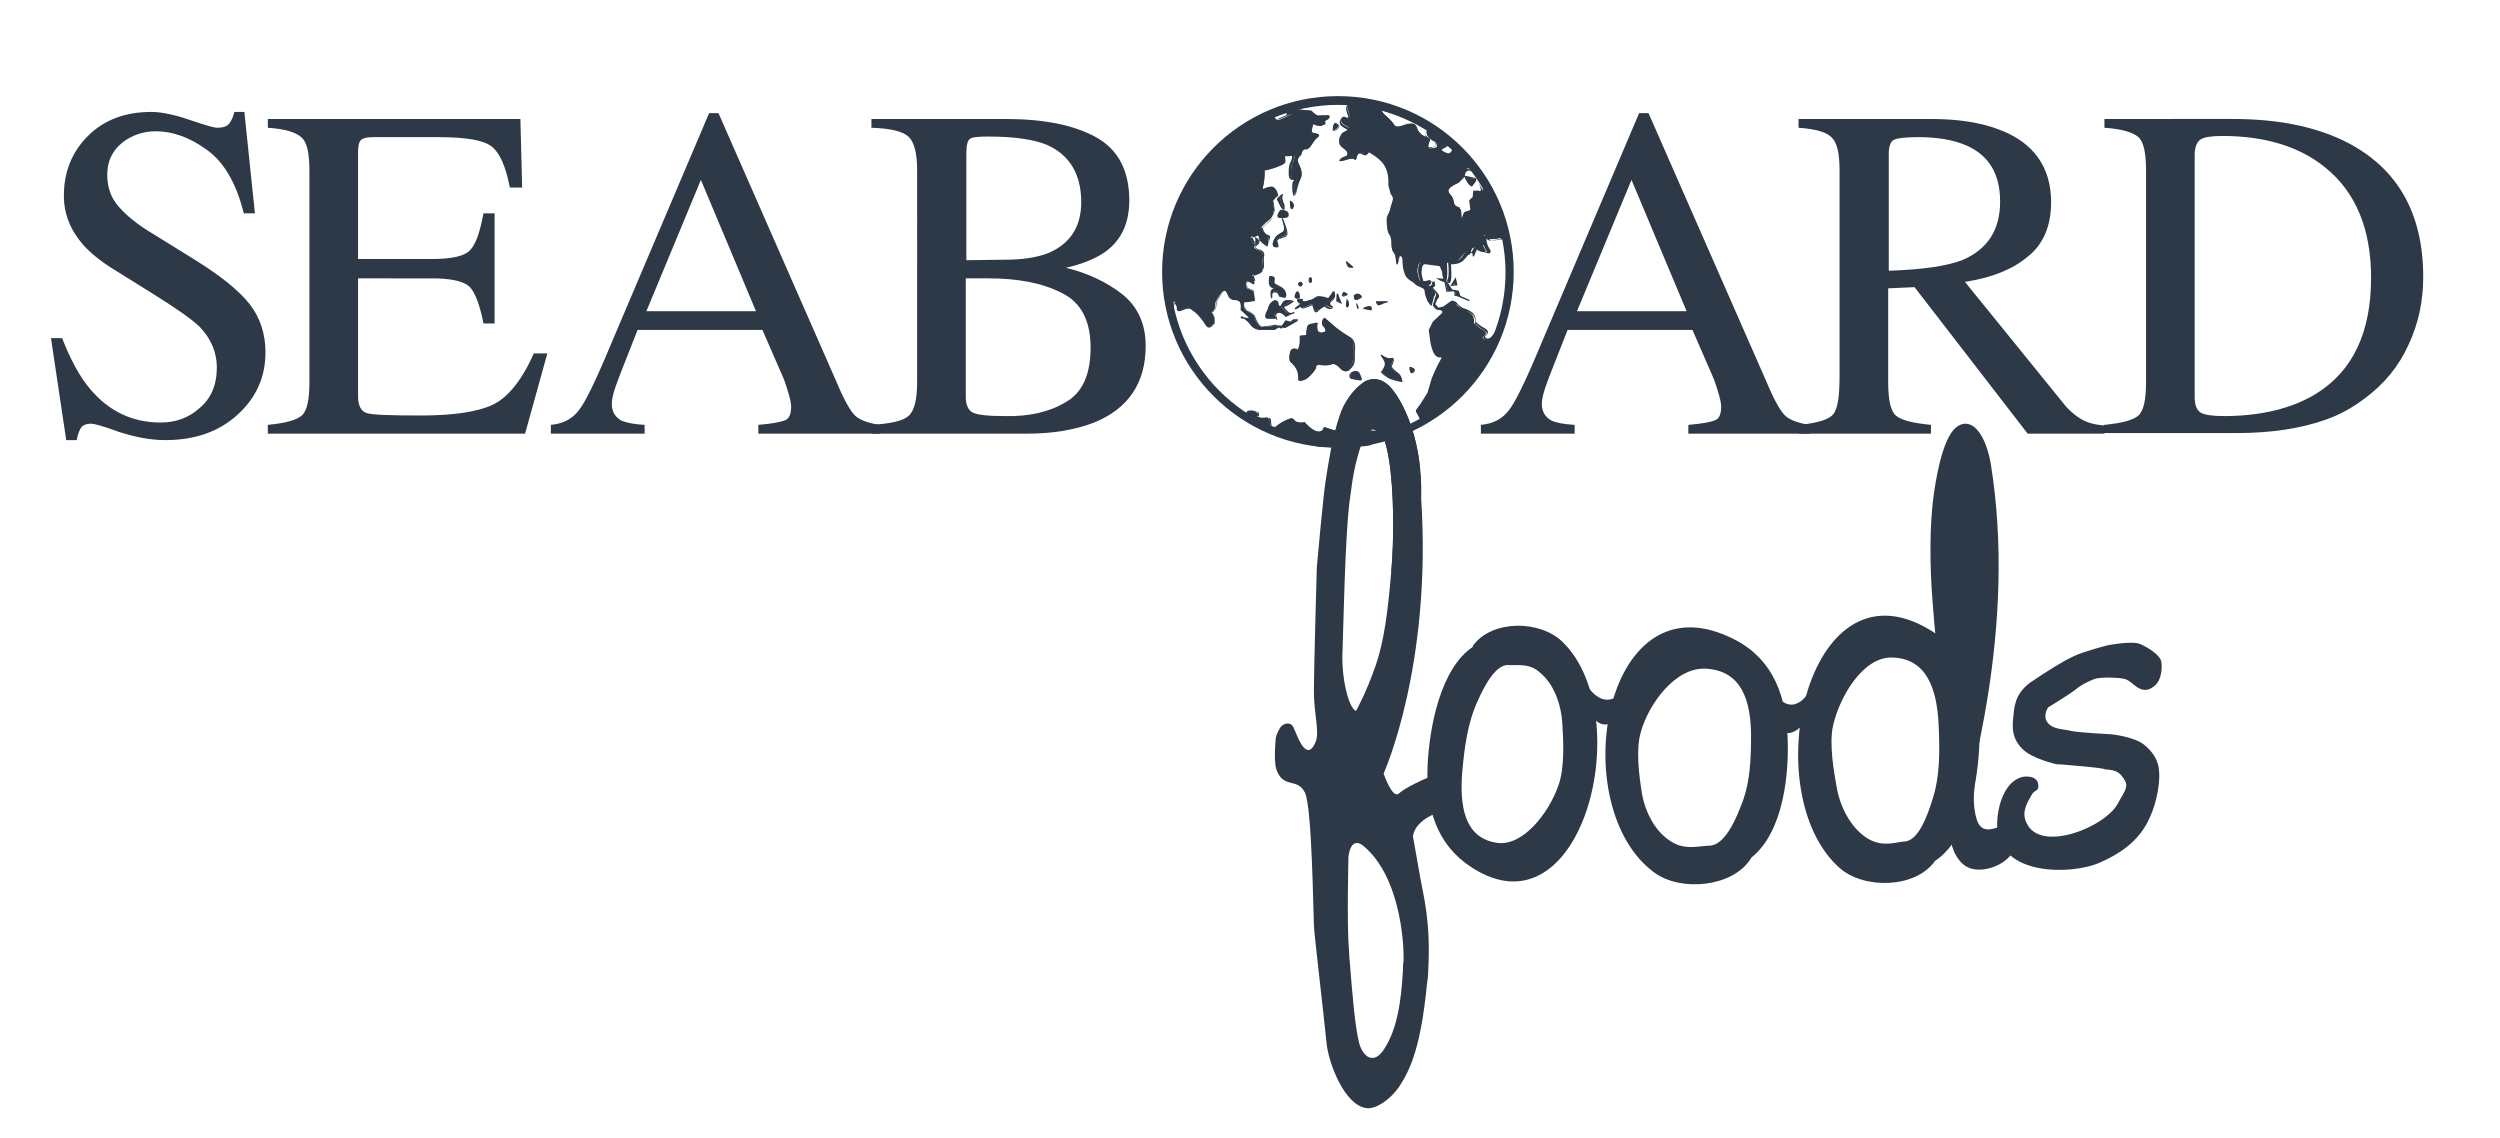
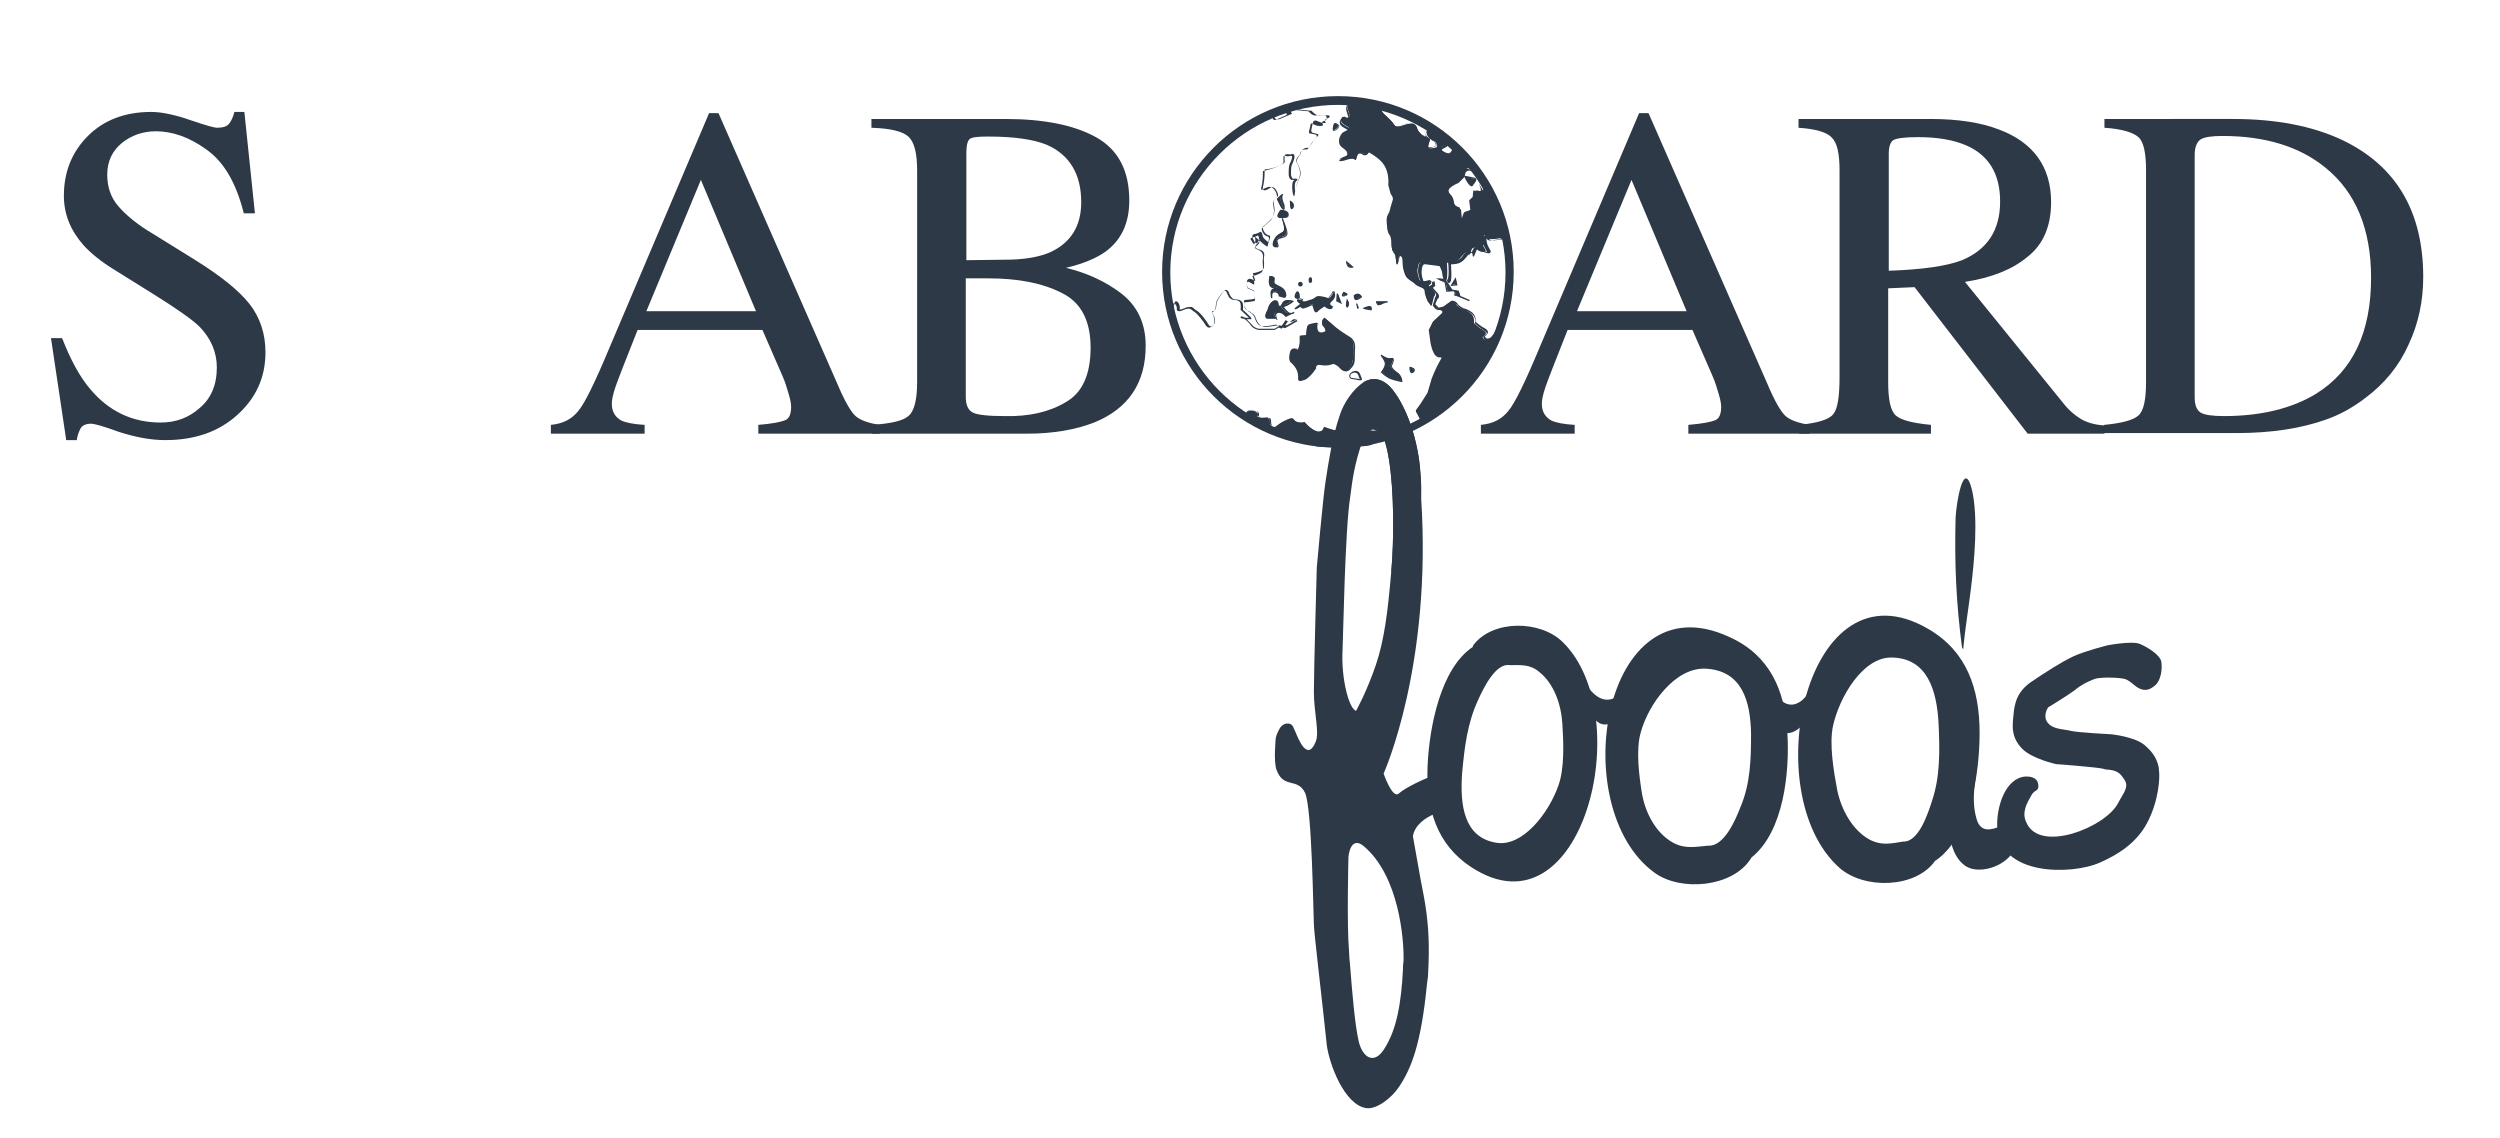
<svg xmlns="http://www.w3.org/2000/svg" id="Layer_1" x="0px" y="0px" viewBox="0 0 426.6 194.2" style="enable-background:new 0 0 426.6 194.2;" xml:space="preserve">
  <style type="text/css">	.st0{fill-rule:evenodd;clip-rule:evenodd;fill:#2E3947;}	.st1{fill:#2E3947;}</style>
  <g>
    <path class="st0" d="M269.4,114.6c1.5,3.1,3.6,5.7,6.1,4.5c1.9-0.9,2.8-4.2,4.7-5c0.8,3.6-2.7,7.7-4.7,9c-3.6,2.2-5-2.9-5.6-7.3" />
  </g>
  <g>
    <path class="st0" d="M300.9,114.6c1.4,3.6,3.5,6.7,6,5.3c2-1,2.9-4.7,4.8-5.7c0.7,4.2-2.9,8.8-5,10.3c-3.7,2.5-4.9-3.4-5.5-8.5" />
  </g>
  <g>
    <path class="st0" d="M337.5,128.5c0,3.7-1.4,7.3-0.2,11.3c0.7,2.3,2.4,1.9,4.3,1.1c1.7-0.6,3.3,0.4,2.3,3.6c-1,3.1-5.8,4.8-8.3,3.4  c-3.9-2.3-3.6-10.4-1.9-13.9c0.8-1.6,2.3-3.7,3.6-4.9" />
  </g>
  <g>
    <path class="st0" d="M362.2,136.5" />
  </g>
  <g>
    <path class="st0" d="M354.7,130.7L354.7,130.7c-2-0.2-3.8-0.3-3.8-0.3s-4.2-0.9-5.9-2.7c-1.7-1.8-1.6-3.5-1.5-4.9  c0.2-2,0.2-4.3,2.9-6.3c2.8-1.9,5.3-3.5,7.4-4.5c1.9-0.9,5.9-1.9,5.9-1.9s4.2-0.8,5.5-0.2c1.4,0.6,3.4,1.9,3.6,3c0.2,1.1,0,3.1-1,4  c-1,0.9-1.8,1-2.7,0.6c-0.9-0.4-1.8-1.6-2.8-1.7c-1-0.2-4.1-0.3-5,0.1c-1.2,0.5-2.1,0.9-3.3,1.9c-1.2,0.9-4.5,2.9-4.5,2.9  s-1,1.4-0.1,2.6c0.9,1.2,2.8,1.1,3.9,1.4c1.1,0.3,7,0.6,7,0.6s3.9,0.4,5.6,1.8c1.3,1.1,1.9,2,2.3,3.2l0,0l0,0  c0.1,0.3,0.2,0.7,0.2,1.1c0.2,1.2,0,5.2-2,9c-1.8,3.4-4.9,5.4-8.1,6.8c-4.7,2.1-17.3,2.4-17.5-6.2c-0.1-3.4,1.4-8.3,4.9-8.5  c0.7,0,1.9,0.1,2.1,1.3c0.2,1.3-0.6,0.9-1.1,1.8c-0.8,1.4-1.8,3-0.9,4.8c2.3,5.2,13.4,0.8,15.6-3.3c0.8-1.6,1.9-2.7,1.2-3.9  c-0.8-1.3-1.3-1.8-3.3-1.9C358.5,131,356.5,130.9,354.7,130.7" />
  </g>
  <g>
    <path class="st0" d="M218.1,124.8L218.1,124.8c0.2-0.4,0.4-0.8,0.7-1c0.6-0.5,1.6-0.5,1.9,0.3c0.1,0.2,0.2,0.5,0.4,0.9l0,0l0,0  c0.5,1.2,2,5,3.4,1.6c0.7-1.6-0.3-4.9-0.3-8.6c0-3.7,0.5-21.2,0.5-21.2s1.1-12.3,1.5-14.7c0.6-3.8,1.1-7.3,2.4-11.2  c0.7-2.2,2.3-4.5,4.1-5.7c0.9-0.5,2.5-1.1,4.4,0.7c1.2,1.2,3.9,5.2,5,12.2c0.3,2,0.3,4.2,0.4,6.8c1.9,28.8-6.4,47.1-6.4,47.1  s1.5,4.4,2.6,3.4c1.1-1,4.2-2.5,7.9-3.9c2.9-1,2.2,1.9,2.2,1.9l-0.6,6.5c0,0,0-2.4-3.2-1.1c-1.8,0.7-3.6,2-3.9,3.9  c0,0,1.2,6.7,1.3,7.3c0.5,2.9,1.8,7.4,1.3,15.9c0,0.7-0.1,1.3-0.2,2c-1,10.3-2.7,14.5-4.8,17.6c-1.2,1.8-3.7,3.8-5.5,3.6  c-3.8-0.5-6.4-7.6-6.8-10.8c-0.2-1.9-0.9-8.4-1.5-13.6c-0.4-3.5-0.7-6.4-0.7-7c-0.1-1.6-0.3-19.7-1.5-22.4c-1.3-2.7-3.7-0.6-4.9-4  c-0.5-1.5-0.1-5.4-0.1-5.4S217.8,125.4,218.1,124.8 M239.4,165.5c-0.3,5.5-1,10.1-3.2,13.5c-1.7,2.7-3.6,1.5-4.3-1.1  c-0.7-2.8-1.2-9-1.5-12.9c-0.1-1.1-0.2-2.1-0.2-2.7c-0.4-4.4-0.1-16.1-0.1-16.1s0.3-3.6,2.5-1.9c6.2,5.1,7,16.2,6.9,19.7  C239.4,164.6,239.4,165.1,239.4,165.5L239.4,165.5z M232.4,75.5c0.6-1.7,1.4-2.3,2.2-2.2c0.7,0.1,1.2,0.7,1.6,1.6  c0.3,0.9,0.6,2.1,0.8,3.4c0.9,5.5,0.9,13.7,0.4,19.3c-0.6,7-1.2,11.6-2.6,15.8c-1.6,4.7-3.4,7.9-3.4,7.9c-1.2-0.3-2.6-5.6-2.3-10.5  c0.1-1.9,0.4-20.3,1.3-26C230.8,81.7,231.1,79.4,232.4,75.5L232.4,75.5z" />
  </g>
  <g>
    <path class="st0" d="M251.4,110.1c3.3-4.4,11.5-4.3,15.3-0.5c12.8,12.6,3.3,50.7-15.6,38.4c-6-3.9-7.8-10.1-7.5-17.3  c0.3-6.6,2.2-16.6,7.7-20.3 M298.9,146.3c5.5-4.4,6.5-14.6,6.1-21.2c-0.4-7.3-3-13.3-9.9-16.4c-21.7-10.1-28,29.1-12.8,40.2  c4.5,3.3,13.3,2.5,16.4-2.3 M330.5,146.7c5.7-4.1,7.3-14.7,7.3-21.6c0-7.6-2.2-14-8.8-17.8c-20.8-12.1-29.4,28.1-15.1,40.8  c4.2,3.7,13,3.5,16.3-1.2 M257.6,113.5c-2.4-0.4-4.5,4-5.4,6c-1.8,3.9-2.3,8-2.7,12.4c-0.4,5.5,0.3,11,5.8,11.9  c4.5,0.8,9-5.1,10.6-9.7c1.1-2.9,0.9-7.5,0.7-10.6c-0.2-3.4-1.5-6.9-3.9-8.8C261.1,113.3,259.5,113.5,257.6,113.5 M291.5,144.3  c2.7,0.2,4.7-4.5,5.5-6.6c1.7-4,1.8-8.2,1.8-12.5c-0.1-5.5-1.5-10.8-7.8-11.1c-5.2-0.2-9.7,6.1-11,10.8c-0.9,3-0.3,7.5,0.2,10.6  c0.6,3.3,2.4,6.7,5.3,8.3C287.5,144.9,289.3,144.5,291.5,144.3 M324.8,143.6c2.6,0.1,4.2-4.8,4.9-7c1.4-4.2,1.3-8.6,1.1-13.1  c-0.3-5.7-1.9-11.2-8-11.3c-4.9-0.1-8.9,6.7-10,11.6c-0.7,3.1,0.1,7.8,0.7,11c0.7,3.4,2.6,6.8,5.4,8.4  C321.1,144.4,322.8,143.9,324.8,143.6" />
  </g>
  <g>
-     <path class="st0" d="M331.7,115.5c-0.1-0.3-0.1-0.6-0.3-0.8c0-1.7-0.7-3.3-0.9-4.9c-0.4-2.1-0.5-4.6-0.7-6.8  c-0.5-6-0.6-13.1,0.2-18.8c0.6-4.1,1.8-10.1,4.1-11.5c2.6-1.6,4.8,1.8,5.6,6.4c2.2,13.6,1.5,27.4-0.6,40.3  c-0.7,4.2-1.5,8.3-2.5,12.3c-0.6,2.6-2.5,8.4-1.1,11.3c1.2,2.6,3.5-0.3,4.6-1.5c1.1,2.6-2.5,6-3.4,6.3c-2.6,0.9-3.7-4.3-3.9-8.2  c-0.1-2.4,0.6-4.2,0.8-6.5c0.1-2.2-0.1-4.5-0.2-6.7c-0.2-3.5-0.7-7.6-1.7-10.6c-0.1-0.1-0.1-0.3-0.1-0.4" />
-   </g>
+     </g>
  <g>
    <path class="st0" d="M335,110.8c0.3-3.4,0.9-6.9,1.3-10.2c0.6-4.8,1.3-12.2,0.2-17c-1.4-5.6-2.7,2.3-2.8,4.8  c-0.2,7.8,0.1,14.5,1.1,22.1" />
  </g>
  <g>
    <path class="st1" d="M250,30.2c0,0,0.9,1.9,1.3,1.4c0.4-0.5,0.8-1,0.2-1.1C251,30.4,250,30.2,250,30.2L250,30.2z" />
    <path class="st1" d="M251.1,31.8C251.1,31.8,251.1,31.8,251.1,31.8c-0.5-0.1-1.1-1.3-1.2-1.6l-0.1-0.2l0.2,0c0,0,1,0.2,1.5,0.3  c0.2,0,0.3,0.1,0.4,0.2c0.1,0.2-0.1,0.6-0.5,1C251.3,31.8,251.2,31.8,251.1,31.8z M250.2,30.3c0.3,0.5,0.7,1.2,0.9,1.2  c0,0,0.1,0,0.1-0.1c0.2-0.3,0.5-0.7,0.5-0.8c0-0.1-0.1-0.1-0.2-0.1C251.1,30.5,250.5,30.4,250.2,30.3z" />
  </g>
  <g>
-     <path class="st0" d="M217.4,19.4c0,0,0,1.4,1,1c1-0.4,1.9-0.9,1.9-0.9s-0.5-1,0.5-0.9c1.1,0.1,3,0.3,3,0.3s0.6,0.9,1.3,0.8  c0.6-0.1,1.6,0,1.6,0s0.5,0.4-0.3,0.8c-0.9,0.3,0.4,0.8-0.6,0.8c-1.1,0-1.5-1-1.7-0.1c-0.2,0.9-0.5,1.4,0.1,1.5  c0.6,0.1,1.4,0.2,0.5,0.9c-0.4,0.3-0.8,1.1-1.3,1.7c-1.3-0.1-1.3,1.1-1.3,1.1s-0.8,0.6-0.6,1.2c0.1,0.5,1.1,1.7,0.4,3  c-0.6,1.3-0.8,2.8-0.8,2.8s-0.5-2.3,0.1-2.6c0.6-0.3-0.5-0.2-0.5-0.2s-0.4-0.1-0.4-0.9c0-0.8,0-1.3,0.2-1.7c0.2-0.4,0.8-1.7,0-1.5  c-0.8,0.2-1.2-0.3-1.2,0.4c0,0.8,0.4,0.9-1.1,1.5c-1.5,0.6-2.4,0.6-2.4,0.6s0,1.2-0.1,1.9c-0.1,0.8-0.5,1.6,0.2,1.3  c0.8-0.3,1.1-0.6,1.6-0.1c0.5,0.5,0.5,1.3,0.5,1.3l-0.8,0.9l0.2,1.4c0,0,0,1.2-0.8,1.8c-0.8,0.6-1.3,1.2-1.3,1.2s-0.1,0.5,0.4,1.1  c0.5,0.5,0.9,0.1,0.8,0.9c-0.1,0.8-0.2,1-0.2,1s-1-0.5-1.2-1.1c-0.2-0.5-0.1-1-0.6-0.6c-0.5,0.3-1.3,0.2-1,0.9  c0.3,0.6,0.5,1.1,0.8,0.5c0.2-0.5,0.1-0.8,0.1-0.8s0.8,0.5,0.2,1c-0.5,0.4-0.9,0.6-0.3,0.9c0.5,0.2,1.4,0.4,1.2,1.5  c-0.2,1.1,0.3,1.9-0.3,2.4c-0.6,0.4-1.5,0.5-1.5,0.5s0.6,1.7,0.2,1.4c-0.4-0.3-1.1-0.8-1.2-0.1c-0.1,0.6,0.1,1,0.1,1l1.1,0.5  c0,0,0.4,1.5,0,1.6c-0.4,0.1-1.6,0.2-1.6,0.2s-0.2,1,0.3,1.4c0.5,0.4,1.3,0.6,1.5,1.3c0.2,0.6,0.6,1.6,1.5,1.6  c0.9,0,2.3-0.3,2.3-0.3l1,0.3l0.8-1.1c0,0,0.5,0.4,1.1,0c0.5-0.4,0.8-0.1,0.8-0.1l-1.9,1.1l-1.1-0.1l-1.1,0.6h-2.7  c0,0-0.8-0.1-1.2-0.6c-0.4-0.5-1.2-1.4-1.7-1.4c-0.5,0,1.8,0.5,1.2-0.1c-0.6-0.6-1.3-1.2-1.3-1.2s0.1-0.9-0.1-1.3  c-0.2-0.4-0.9-0.4-0.9-0.4s-0.5,0.1-1-0.4c-0.4-0.5-0.5-1.6-1.2-1c-0.6,0.6-1.2,1.8-1.2,1.8s0,1.3-0.4,1.5c-0.4,0.2-0.3,0,0,0.6  c0.3,0.6,0.2,1.5,0.2,1.5s-0.8,1.1-1.2,0.3c-0.4-0.8-1.4-2.1-2.1-2.5c-0.6-0.4-0.6-0.6-1.3-0.5c-0.6,0.1-1.7,0.8-1.6,0.1  c0.1-0.6-0.6-1.7-0.8-0.8c-0.1,1-0.5,1.5-0.5,1.5l-0.5-4.4v-6.4l1.9-6.8l3.1-5.8l1.6-2.6l4.6-4.3c0,0,3-1.6,4.1-2.5  C215.8,19.7,217.4,19.4,217.4,19.4L217.4,19.4z" />
    <path class="st1" d="M217.5,56.3h-2.7c0,0-0.8-0.1-1.3-0.7c-0.5-0.7-0.9-1-1.2-1.2c-0.2,0-0.5-0.1-0.5-0.1c-0.1,0-0.1-0.1-0.1-0.2  c0-0.1,0.1-0.1,0.2-0.1c0.2,0,0.3,0.1,0.5,0.2c0.3,0,0.6,0.1,0.7,0c0,0,0,0-0.1-0.1c-0.6-0.6-1.3-1.2-1.3-1.2l0,0l0-0.1  c0,0,0.1-0.8-0.1-1.2c-0.2-0.4-0.8-0.4-0.8-0.4c0,0-0.6,0.1-1.1-0.5c-0.1-0.2-0.2-0.4-0.3-0.6c-0.1-0.3-0.2-0.5-0.4-0.5  c-0.1,0-0.2,0-0.3,0.2c-0.6,0.6-1.1,1.6-1.2,1.8c0,0.2,0,1.4-0.5,1.6c-0.1,0-0.1,0.1-0.2,0.1c0,0,0,0,0,0c0,0,0,0,0,0  c0,0.1,0.1,0.2,0.2,0.4c0.3,0.7,0.2,1.5,0.2,1.6l0,0c0,0.1-0.5,0.6-0.9,0.6c0,0,0,0,0,0c-0.2,0-0.3-0.1-0.5-0.3  c-0.4-0.7-1.4-2-2-2.4c-0.2-0.1-0.3-0.2-0.4-0.3c-0.3-0.2-0.4-0.3-0.8-0.2c-0.2,0-0.4,0.1-0.7,0.2c-0.4,0.2-0.8,0.3-1,0.1  c-0.1-0.1-0.1-0.2-0.1-0.3c0.1-0.3-0.2-0.8-0.4-1c0,0-0.1,0-0.1,0c0,0-0.1,0.1-0.1,0.3c-0.1,1-0.5,1.5-0.6,1.6l-0.2,0.2l-0.6-4.7  l0-6.4l0,0l1.9-6.8l3.1-5.9l1.6-2.6l4.7-4.3c0,0,3-1.6,4.1-2.5c1.1-0.9,2.7-1.2,2.7-1.2l0.1,0v0.1c0,0.2,0.1,0.7,0.3,0.9  c0.1,0.1,0.3,0.1,0.5,0l1.8-0.8c-0.1-0.2-0.2-0.5,0-0.7c0.1-0.2,0.4-0.3,0.7-0.2c1.1,0.1,3,0.3,3,0.3l0,0l0,0c0,0,0.6,0.8,1.2,0.7  c0.7-0.1,1.6,0,1.7,0l0,0l0,0c0,0,0.2,0.2,0.2,0.5c0,0.2-0.2,0.4-0.6,0.5c-0.2,0.1-0.2,0.1-0.2,0.2c0,0,0,0.1,0.1,0.2  c0,0.1,0.1,0.2,0,0.3c-0.1,0.1-0.2,0.1-0.5,0.1c-0.5,0-0.9-0.2-1.1-0.3c-0.2-0.1-0.3-0.2-0.4-0.1c0,0-0.1,0.1-0.1,0.3  c0,0.2-0.1,0.3-0.1,0.5c-0.1,0.4-0.2,0.6-0.1,0.8c0,0.1,0.1,0.1,0.3,0.1l0,0c0.5,0.1,0.9,0.1,1,0.4c0,0.2-0.1,0.4-0.4,0.6  c-0.2,0.2-0.4,0.5-0.6,0.8c-0.2,0.3-0.4,0.6-0.6,0.9l0,0l-0.1,0c-0.4,0-0.7,0-0.9,0.2c-0.3,0.3-0.3,0.7-0.3,0.7v0l0,0  c-0.2,0.2-0.7,0.7-0.6,1.1c0,0.1,0.1,0.3,0.2,0.5c0.3,0.6,0.7,1.6,0.2,2.6c-0.6,1.3-0.7,2.8-0.7,2.8l-0.2,0  c-0.1-0.2-0.5-2.4,0.2-2.7c0,0,0,0,0,0c-0.1,0-0.3,0-0.5,0l0,0l0,0c0,0-0.5-0.1-0.5-1c0-0.8,0-1.3,0.2-1.8c0.3-0.5,0.5-1.2,0.3-1.3  c0,0-0.1,0-0.2,0c-0.3,0.1-0.6,0.1-0.8,0c-0.1,0-0.2,0-0.3,0c0,0-0.1,0.1-0.1,0.3c0,0.1,0,0.3,0,0.4c0.1,0.5,0,0.7-1.2,1.2  c-1.2,0.5-2,0.6-2.3,0.7c0,0.3,0,1.2-0.1,1.9c0,0.2-0.1,0.4-0.1,0.6c-0.1,0.2-0.1,0.6-0.1,0.7c0,0,0.1,0,0.3-0.1  c0.1-0.1,0.2-0.1,0.4-0.2c0.5-0.2,0.9-0.4,1.4,0.1c0.6,0.6,0.6,1.3,0.6,1.4v0l-0.7,0.9l0.2,1.4c0,0.1,0,1.3-0.8,1.9  c-0.7,0.6-1.1,1-1.3,1.2c0,0.1,0,0.5,0.4,1c0.2,0.2,0.4,0.3,0.5,0.3c0.3,0.1,0.4,0.2,0.3,0.7c-0.1,0.8-0.2,1-0.2,1l-0.1,0.1  l-0.1-0.1c0,0-1-0.6-1.2-1.1c-0.1-0.1-0.1-0.3-0.1-0.4c0-0.1-0.1-0.3-0.1-0.3c0,0-0.1,0-0.3,0.1c-0.2,0.1-0.4,0.2-0.6,0.2  c-0.2,0.1-0.4,0.1-0.4,0.2c0,0.1,0,0.2,0.1,0.3c0.2,0.3,0.4,0.7,0.5,0.7c0,0,0,0,0.1-0.2c0.2-0.5,0.1-0.7,0.1-0.7l-0.1-0.4l0.3,0.2  c0,0,0.4,0.3,0.5,0.7c0,0.2-0.1,0.3-0.2,0.4l-0.1,0.1c-0.2,0.2-0.5,0.4-0.5,0.5c0,0,0,0.1,0.2,0.1c0,0,0.1,0,0.1,0.1  c0.5,0.2,1.3,0.5,1.1,1.6c-0.1,0.4,0,0.8,0,1.2c0,0.5,0.1,1-0.4,1.3c-0.5,0.3-1.2,0.5-1.4,0.5c0.5,1.3,0.3,1.4,0.3,1.4  c0,0-0.1,0.1-0.2,0c-0.2-0.1-0.7-0.5-0.9-0.4c-0.1,0-0.1,0.1-0.1,0.2c-0.1,0.5,0,0.8,0.1,0.9l1.1,0.5l0,0c0,0.1,0.3,1.2,0.1,1.6  c0,0.1-0.1,0.1-0.2,0.1c-0.4,0.1-1.3,0.2-1.6,0.2c0,0.2-0.1,0.9,0.3,1.2c0.2,0.1,0.4,0.2,0.5,0.4c0.4,0.2,0.8,0.5,1,1  c0.3,1,0.8,1.5,1.4,1.5c0.8,0,2.2-0.3,2.2-0.3l0,0l0.4,0.1l0.1,0l0.5,0.1l0.7-1l0.1,0.1c0,0,0.5,0.4,0.9,0c0.2-0.2,0.5-0.3,0.6-0.2  c0.2,0,0.3,0.1,0.3,0.2l0.1,0.1l-2.1,1.2l-0.5-0.1l-0.1,0.2l-0.5-0.2L217.5,56.3z M212.7,54.5c0.3,0.2,0.6,0.6,1,1  c0.4,0.5,1.1,0.6,1.1,0.6l2.7,0l0.8-0.5l-0.2-0.1c-0.2,0-1.5,0.3-2.3,0.3c-0.7,0-1.2-0.6-1.6-1.7c-0.1-0.4-0.5-0.6-0.9-0.9  c-0.2-0.1-0.4-0.2-0.6-0.4c-0.6-0.5-0.4-1.5-0.4-1.5l0-0.1l0.1,0c0,0,1.2-0.1,1.6-0.2c0,0,0,0,0.1,0c0.1-0.2,0-1-0.1-1.4l-1.1-0.5  l0,0c0,0-0.2-0.4-0.1-1.1c0-0.2,0.1-0.3,0.3-0.4c0.3-0.1,0.7,0.1,1.1,0.4c0-0.2-0.2-0.8-0.4-1.3l0-0.1l0.1,0c0,0,0.8-0.1,1.5-0.5  c0.3-0.2,0.3-0.6,0.3-1.1c0-0.4-0.1-0.8,0-1.2c0.2-0.9-0.4-1.1-1-1.3c-0.1,0-0.1,0-0.2-0.1c-0.1-0.1-0.3-0.1-0.3-0.3  c0-0.2,0.2-0.4,0.5-0.7l0.1-0.1c0.1-0.1,0.2-0.2,0.2-0.3c0-0.1-0.1-0.2-0.2-0.3c0,0.1,0,0.3-0.1,0.5c-0.1,0.1-0.1,0.3-0.3,0.3  c0,0,0,0,0,0c-0.2,0-0.4-0.3-0.6-0.8c-0.1-0.2-0.1-0.3-0.1-0.5c0.1-0.2,0.3-0.3,0.6-0.3c0.2-0.1,0.3-0.1,0.5-0.2  c0.2-0.1,0.3-0.2,0.4-0.1c0.1,0.1,0.2,0.2,0.2,0.4c0,0.1,0.1,0.2,0.1,0.4c0.2,0.4,0.8,0.8,1,1c0-0.1,0.1-0.4,0.2-0.8  c0.1-0.4,0-0.4-0.1-0.4c-0.1,0-0.3-0.1-0.6-0.3c-0.6-0.6-0.5-1.2-0.5-1.2l0,0l0,0c0,0,0.6-0.5,1.3-1.2c0.7-0.6,0.7-1.7,0.7-1.8  l-0.2-1.4l0.8-0.9c0-0.2-0.1-0.7-0.5-1.2c-0.4-0.4-0.6-0.3-1.1,0c-0.1,0.1-0.2,0.1-0.4,0.2c-0.1,0.1-0.4,0.1-0.5,0  c-0.2-0.1-0.1-0.5,0-0.9c0-0.2,0.1-0.4,0.1-0.6c0.1-0.7,0.1-1.9,0.1-1.9v-0.1l0.1,0c0,0,0.9,0,2.3-0.6c1.1-0.5,1.1-0.6,1-1  c0-0.1,0-0.2,0-0.4c0-0.2,0-0.4,0.1-0.5c0.1-0.1,0.3-0.1,0.4-0.1c0.2,0,0.4,0.1,0.7,0c0.2-0.1,0.4,0,0.4,0.1  c0.3,0.3-0.2,1.4-0.3,1.6c-0.2,0.4-0.2,0.9-0.2,1.7c0,0.6,0.3,0.7,0.3,0.8c0.8-0.1,0.8,0.1,0.8,0.1c0,0.1-0.1,0.2-0.2,0.3  c-0.3,0.2-0.3,1-0.2,1.8c0.1-0.6,0.3-1.4,0.7-2.2c0.5-0.9,0.1-1.8-0.2-2.4c-0.1-0.2-0.2-0.4-0.2-0.5c-0.1-0.5,0.5-1.1,0.6-1.3  c0-0.1,0.1-0.6,0.4-0.8c0.2-0.2,0.6-0.3,1-0.3c0.2-0.3,0.4-0.5,0.6-0.8c0.2-0.4,0.5-0.7,0.7-0.9C225,23.1,225,23,225,23  c0-0.1-0.5-0.2-0.8-0.3l0,0c-0.2,0-0.3-0.1-0.4-0.2c-0.1-0.2,0-0.5,0.1-1c0-0.1,0.1-0.3,0.1-0.5c0.1-0.2,0.1-0.4,0.3-0.4  c0.2-0.1,0.3,0,0.6,0.1c0.3,0.1,0.6,0.3,1,0.3c0.2,0,0.3,0,0.3,0c0,0,0,0,0-0.1c-0.1-0.1-0.1-0.2-0.1-0.4c0-0.1,0.2-0.2,0.4-0.3  c0.3-0.1,0.4-0.2,0.4-0.3c0-0.1-0.1-0.2-0.1-0.2c-0.2,0-1-0.1-1.6,0c-0.6,0.1-1.2-0.6-1.4-0.8c-0.3,0-2-0.2-3-0.3  c-0.2,0-0.4,0-0.5,0.1c-0.1,0.2,0,0.5,0.1,0.6l0.1,0.1l-2.1,0.9c-0.3,0.1-0.5,0.1-0.7,0c-0.3-0.2-0.4-0.7-0.4-0.9  c-0.4,0.1-1.7,0.4-2.5,1.1c-1.1,0.8-3.9,2.4-4.1,2.5l-4.6,4.3l-1.6,2.6l-3.1,5.8l-1.9,6.8V49l0.5,4.1c0.1-0.2,0.3-0.7,0.4-1.2  c0-0.3,0.1-0.4,0.2-0.5c0.1,0,0.2,0,0.3,0.1c0.3,0.2,0.5,0.8,0.4,1.2c0,0.1,0,0.1,0,0.1c0.1,0.1,0.5-0.1,0.8-0.2  c0.2-0.1,0.5-0.2,0.7-0.2c0.5-0.1,0.7,0,1,0.3c0.1,0.1,0.2,0.2,0.4,0.3c0.7,0.4,1.7,1.8,2.1,2.5c0.1,0.1,0.2,0.2,0.3,0.2  c0,0,0,0,0,0c0.3,0,0.6-0.4,0.7-0.5c0-0.1,0.1-0.9-0.2-1.4c-0.1-0.2-0.2-0.3-0.2-0.4c-0.1-0.1-0.1-0.1-0.1-0.2  c0-0.1,0.1-0.1,0.2-0.1c0,0,0.1,0,0.2-0.1c0.3-0.1,0.4-0.9,0.4-1.4l0,0c0,0,0.6-1.2,1.2-1.9c0.2-0.2,0.3-0.3,0.5-0.2  c0.2,0,0.4,0.3,0.5,0.7c0.1,0.2,0.2,0.4,0.3,0.5c0.4,0.5,0.8,0.4,0.9,0.4c0,0,0.7,0,1,0.5c0.2,0.4,0.1,1.1,0.1,1.3  c0.2,0.1,0.7,0.6,1.3,1.2c0.1,0.1,0.2,0.3,0.1,0.4C213.2,54.4,213,54.5,212.7,54.5z M219.3,55.5l0.3,0l1.8-1c0,0,0,0,0,0  c-0.1,0-0.2,0-0.5,0.2c-0.4,0.3-0.9,0.2-1.1,0.1L219.3,55.5z" />
  </g>
  <g>
    <path class="st0" d="M217.8,40.3c0,0-1.2,1.5-0.2,1.7c1,0.2-0.1-0.9,0.4-1.3c0.5-0.4,1.5-0.2,1.5-1c0-0.8-0.8-2.6-0.8-2.6  s0.9,2.2,0.1,2.5C218.1,40,217.8,40.3,217.8,40.3L217.8,40.3z" />
    <path class="st1" d="M217.8,42.2c-0.1,0-0.1,0-0.2,0c-0.2,0-0.4-0.2-0.4-0.3c-0.2-0.5,0.5-1.5,0.6-1.6l0,0c0,0,0.3-0.3,1.1-0.7  c0.5-0.2,0-1.8-0.2-2.3l0.2-0.1c0,0,0,0,0,0l0,0l0,0c0,0.1,0.8,1.9,0.8,2.6c0,0.5-0.4,0.7-0.9,0.8c-0.2,0.1-0.5,0.1-0.7,0.3  c-0.2,0.1-0.1,0.4,0,0.7c0.1,0.2,0.1,0.4,0,0.6C218,42.2,217.9,42.2,217.8,42.2z M217.9,40.4c-0.2,0.3-0.7,1-0.5,1.3  c0,0.1,0.1,0.2,0.3,0.2c0.2,0.1,0.3,0,0.3,0c0,0,0-0.2-0.1-0.3c-0.1-0.3-0.2-0.7,0.1-0.9c0.2-0.2,0.5-0.3,0.8-0.3  c0.4-0.1,0.7-0.2,0.7-0.6c0-0.2,0-0.4-0.1-0.7c0,0.3-0.1,0.6-0.4,0.7C218.3,40.1,217.9,40.4,217.9,40.4z" />
  </g>
  <g>
    <path class="st1" d="M218.6,35.9c0,0-1.1,1.3-0.1,1.2c1-0.1,1.4,0.1,1.3-0.5C219.7,35.9,218.6,35.9,218.6,35.9L218.6,35.9z" />
    <path class="st1" d="M218.4,37.2c-0.2,0-0.3-0.1-0.4-0.2c-0.2-0.3,0.4-1.1,0.5-1.2l0,0h0.1c0,0,1.2,0,1.3,0.7c0,0.2,0,0.4-0.1,0.5  c-0.1,0.1-0.3,0.2-0.7,0.2c-0.2,0-0.4,0-0.6,0C218.4,37.2,218.4,37.2,218.4,37.2z M218.6,36c-0.2,0.3-0.5,0.8-0.4,0.9  c0,0.1,0.1,0.1,0.3,0.1c0.3,0,0.5,0,0.7,0c0.3,0,0.5,0,0.5-0.1c0,0,0-0.1,0-0.3C219.6,36.1,218.8,36,218.6,36z" />
  </g>
  <g>
    <path class="st1" d="M217.9,34c0,0,0.3,0.5,0.6,1.2c0.3,0.6,0.8,0.9,0.4,0.1c-0.3-0.8-0.5-1.4-0.3-1.8C218.9,33,217.9,34,217.9,34  L217.9,34z" />
    <path class="st1" d="M219.1,35.8c-0.2,0-0.5-0.4-0.6-0.6c-0.3-0.6-0.6-1.2-0.6-1.2l0-0.1l0.1-0.1c0.8-0.8,0.8-0.7,0.9-0.7  c0.1,0.1,0,0.2,0,0.2c-0.2,0.4,0,1,0.3,1.7C219.2,35.5,219.3,35.7,219.1,35.8C219.1,35.8,219.1,35.8,219.1,35.8z M218.1,34  c0.1,0.2,0.4,0.6,0.6,1.1c0.1,0.2,0.3,0.4,0.3,0.5c0-0.1,0-0.1-0.1-0.3c-0.3-0.7-0.5-1.3-0.4-1.7C218.4,33.7,218.2,33.8,218.1,34z   M218.6,33.3L218.6,33.3L218.6,33.3z" />
  </g>
  <g>
    <path class="st0" d="M220.2,34.4c0,0,0,1.7,0.3,1.1C220.8,34.8,220.2,34.4,220.2,34.4L220.2,34.4z" />
    <path class="st1" d="M220.4,35.7C220.4,35.7,220.4,35.7,220.4,35.7c-0.1,0-0.3-0.1-0.3-1.3v-0.2l0.2,0.1c0.3,0.2,0.7,0.6,0.4,1.2  C220.6,35.6,220.5,35.7,220.4,35.7z M220.3,34.6c0,0.3,0,0.7,0.1,0.8c0,0,0,0,0,0C220.6,35.1,220.4,34.8,220.3,34.6z" />
  </g>
  <g>
    <path class="st0" d="M216.7,47.1c0,0-0.4,1.4,0.3,1.7c0.8,0.3,1.1,0.4,1.1,0.4S217,49,217,49.8c0,0.9,0.1,0.9,0.1,0.9  s-0.2-1.1,0.5-1c0.8,0.1,0.8,0.8,0.8,0.8s1.2,0.6,1.1-0.2c-0.1-0.9-0.6-1.2-1.2-1.5c-0.5-0.3-1-0.3-0.8-1  C217.7,47.1,216.7,47.1,216.7,47.1L216.7,47.1z" />
    <path class="st1" d="M219.1,50.8c-0.3,0-0.7-0.2-0.8-0.2l-0.1,0v-0.1c0,0,0-0.6-0.7-0.6c-0.1,0-0.2,0-0.3,0.1  c-0.2,0.2-0.1,0.6-0.1,0.8l0,0.1h-0.1c-0.1,0-0.2-0.1-0.2-1c0-0.2,0.1-0.4,0.2-0.5c0.1-0.1,0.2-0.1,0.4-0.1  c-0.1-0.1-0.3-0.1-0.4-0.2c-0.8-0.4-0.4-1.8-0.4-1.9l0-0.1h0.1c0.1,0,0.6,0,0.8,0.3c0.1,0.1,0.1,0.3,0,0.5c-0.1,0.4,0,0.5,0.4,0.7  c0.1,0.1,0.2,0.1,0.3,0.2c0.6,0.3,1.1,0.7,1.2,1.6c0,0.2,0,0.4-0.2,0.5C219.3,50.8,219.2,50.8,219.1,50.8z M218.5,50.4  c0.2,0.1,0.6,0.3,0.8,0.2c0.1,0,0.1-0.1,0.1-0.3c-0.1-0.8-0.6-1.1-1.1-1.4c-0.1-0.1-0.2-0.1-0.3-0.2c-0.4-0.2-0.7-0.3-0.5-0.9  c0-0.1,0-0.2,0-0.3c-0.1-0.1-0.4-0.2-0.6-0.2c-0.1,0.3-0.3,1.3,0.3,1.5c0.7,0.3,1.1,0.4,1.1,0.4l-0.1,0.2c0,0-0.6-0.2-0.9,0.1  c-0.1,0.1-0.2,0.2-0.2,0.4c0,0,0,0,0.1-0.1c0.1-0.1,0.3-0.2,0.5-0.1C218.3,49.7,218.4,50.2,218.5,50.4z" />
  </g>
  <g>
    <path class="st1" d="M227.6,21.2c0,0-0.4,1.3,0.1,1c0.5-0.3,0.9-0.6,0.4-1C227.8,20.9,227.6,21.2,227.6,21.2L227.6,21.2z" />
    <path class="st1" d="M227.6,22.3c-0.1,0-0.1,0-0.1,0c-0.2-0.2,0-0.8,0.1-1.1l0,0c0,0,0.1-0.2,0.2-0.2c0.1,0,0.3,0,0.5,0.2  c0.2,0.1,0.3,0.3,0.2,0.4c0,0.2-0.2,0.5-0.7,0.7C227.7,22.3,227.7,22.3,227.6,22.3z M227.8,21.3c-0.1,0.4-0.2,0.8-0.1,0.9  c0,0,0,0,0.1,0c0.4-0.2,0.6-0.4,0.6-0.6c0-0.1,0-0.2-0.2-0.2C228,21.2,227.9,21.2,227.8,21.3C227.8,21.2,227.8,21.2,227.8,21.3  L227.8,21.3z" />
  </g>
  <g>
    <path class="st0" d="M218.1,52c0,0,0-1-0.8-0.6c-0.8,0.3-1,1.5-1,1.5s-0.9,1.4,0,1.4c0.9,0,1.4,0,1.4,0s-0.5-1,0.2-1.1  c0.8-0.1,1.3,0.6,1.3,0.6l1.4-0.6c0,0-0.8,0.5-1.2,0c-0.4-0.5-1.2-0.9-0.4-1.1c0.8-0.2,1.4-0.8,1.4-0.8s-1.2-0.4-1.6,0.4  C218.5,52.6,218.1,52,218.1,52L218.1,52z" />
    <path class="st1" d="M217.8,54.4h-1.4c-0.3,0-0.4-0.1-0.4-0.2c-0.2-0.4,0.2-1.2,0.3-1.3c0-0.2,0.3-1.2,1-1.6c0.2-0.1,0.4-0.1,0.6,0  c0.3,0.2,0.3,0.6,0.3,0.7c0,0.1,0.1,0.2,0.2,0.2h0c0.1,0,0.2-0.1,0.4-0.4c0.4-0.8,1.3-0.6,1.8-0.5l0.2,0.1l-0.1,0.1  c0,0-0.7,0.6-1.4,0.8c-0.2,0.1-0.2,0.1-0.2,0.1c0,0.1,0.2,0.2,0.3,0.4c0.1,0.1,0.3,0.3,0.4,0.4c0.2,0.2,0.4,0.2,0.6,0.2l0.4-0.2  l0.1,0.2c-0.1,0.1-0.3,0.2-0.5,0.2l-1,0.5l-0.1-0.1c0,0-0.5-0.7-1.2-0.6c-0.1,0-0.2,0.1-0.3,0.2c-0.1,0.2,0.1,0.6,0.1,0.8l0.1,0.2  H217.8z M217.7,51.4c-0.1,0-0.1,0-0.2,0.1c-0.7,0.3-0.9,1.4-0.9,1.4l0,0c-0.2,0.3-0.5,0.9-0.3,1.1c0,0,0.1,0.1,0.2,0.1h1.2  c-0.1-0.2-0.2-0.5-0.1-0.8c0.1-0.2,0.2-0.2,0.4-0.3c0.7-0.1,1.2,0.4,1.3,0.6l0.4-0.2c-0.1,0-0.2-0.1-0.3-0.2  c-0.1-0.1-0.3-0.3-0.4-0.4c-0.2-0.2-0.4-0.4-0.4-0.6c0,0,0,0,0-0.1c-0.1,0.1-0.2,0.1-0.3,0.1c-0.3,0-0.4-0.3-0.4-0.3l0,0  c0-0.1,0-0.4-0.2-0.6C217.8,51.4,217.7,51.4,217.7,51.4z M219.9,51.3c-0.3,0-0.7,0.1-0.9,0.5c-0.1,0.1-0.1,0.2-0.2,0.3  c0.1-0.1,0.2-0.1,0.3-0.1c0.5-0.1,1-0.4,1.2-0.6C220.2,51.4,220,51.3,219.9,51.3z" />
  </g>
  <g>
    <path class="st1" d="M221.1,50.6c0-0.2,0.2-0.8,0.4-0.8c0.2,0,0.3,0.6,0.3,0.8s-0.2,0.3-0.4,0.3S221.1,50.8,221.1,50.6L221.1,50.6z  " />
    <path class="st1" d="M221.4,51c-0.3,0-0.5-0.2-0.5-0.4c0-0.2,0.2-0.9,0.5-0.9c0.3,0,0.4,0.8,0.4,0.9C221.9,50.8,221.7,51,221.4,51z   M221.5,49.9c-0.1,0-0.3,0.5-0.3,0.6c0,0.1,0.1,0.2,0.3,0.2c0.1,0,0.3-0.1,0.3-0.2C221.7,50.4,221.6,49.9,221.5,49.9z" />
  </g>
  <g>
    <path class="st1" d="M221.6,48.4c0-0.2,0.1-0.3,0.3-0.3c0.1,0,0.3,0.1,0.3,0.3c0,0.2-0.1,0.3-0.3,0.3  C221.7,48.8,221.6,48.6,221.6,48.4L221.6,48.4z" />
    <path class="st1" d="M221.9,48.9c-0.2,0-0.4-0.2-0.4-0.4s0.2-0.4,0.4-0.4c0.2,0,0.4,0.2,0.4,0.4S222.1,48.9,221.9,48.9z   M221.9,48.2c-0.1,0-0.2,0.1-0.2,0.2s0.1,0.2,0.2,0.2c0.1,0,0.2-0.1,0.2-0.2C222,48.3,222,48.2,221.9,48.2z" />
  </g>
  <g>
    <path class="st1" d="M223.4,47.8c0-0.2,0.1-0.4,0.2-0.4c0.1,0,0.2,0.2,0.2,0.4c0,0.2-0.1,0.4-0.2,0.4  C223.5,48.2,223.4,48,223.4,47.8L223.4,47.8z" />
    <path class="st1" d="M223.6,48.3c-0.2,0-0.3-0.2-0.3-0.5c0-0.3,0.1-0.5,0.3-0.5c0.2,0,0.3,0.2,0.3,0.5  C223.9,48.1,223.8,48.3,223.6,48.3z M223.6,47.6c0,0-0.1,0.1-0.1,0.3s0,0.2,0.1,0.3c0,0,0.1-0.1,0.1-0.3S223.6,47.6,223.6,47.6z" />
  </g>
  <g>
    <path class="st0" d="M222.3,51.1c0,0-1.3-0.1-0.5,0.5c0.8,0.6-0.8,1.1-0.8,1.1l1.2-0.9c0,0-0.4,0.9,0.4,0.6  c0.9-0.2,1.3-0.9,1.5-0.2c0.2,0.6,0.2,1.2,1,0.6c0.8-0.5,1.1-0.8,1.1-0.8s0.8,0.6,1.2,0.4c0.4-0.2-0.6-0.1-0.4-0.8  c0.2-0.6,1-0.6,0.8-1.5c-0.2-0.9,0.2-0.6-0.5,0.2c-0.8,0.9-0.1,0.6-1.6,0.3c-1.5-0.3-1,0.4-2.3,0.6  C221.9,51.8,222.3,51.1,222.3,51.1L222.3,51.1z" />
-     <path class="st1" d="M224.6,53.3c0,0-0.1,0-0.1,0c-0.2-0.1-0.3-0.3-0.4-0.7c0-0.1-0.1-0.2-0.1-0.3c0-0.1-0.1-0.2-0.1-0.2  c-0.1,0-0.3,0.1-0.5,0.2c-0.2,0.1-0.5,0.2-0.8,0.3c-0.3,0.1-0.5,0-0.6-0.1c-0.1-0.1-0.1-0.1-0.1-0.2c-0.2,0.3-0.9,0.5-0.9,0.5  l-0.1-0.2l0.9-0.7c0-0.1-0.1-0.2-0.2-0.2c-0.1-0.1-0.3-0.3-0.3-0.5c0.1-0.3,0.7-0.2,0.9-0.2l0.2,0l-0.1,0.1c0,0-0.1,0.1,0,0.2  c0,0.1,0.2,0.2,0.9,0.1c0.5-0.1,0.7-0.3,0.9-0.4c0.3-0.2,0.5-0.4,1.4-0.2c0.4,0.1,0.7,0.2,0.8,0.2c0.2,0.1,0.2,0.1,0.3-0.1  c0.1-0.1,0.2-0.2,0.3-0.4c0.4-0.4,0.4-0.7,0.5-0.7l0-0.1l0.2,0l0,0.1c0,0,0,0.2,0.1,0.5c0.1,0.6-0.1,0.8-0.4,1.1  c-0.2,0.1-0.3,0.3-0.4,0.5c-0.1,0.3,0.1,0.3,0.3,0.4c0.1,0,0.2,0.1,0.2,0.2c0,0.1-0.1,0.2-0.2,0.2c-0.4,0.2-1-0.2-1.2-0.4  c-0.1,0.1-0.5,0.3-1,0.7C224.9,53.2,224.7,53.3,224.6,53.3z M223.8,51.9c0,0,0.1,0,0.1,0c0.1,0,0.2,0.2,0.3,0.3  c0,0.1,0.1,0.2,0.1,0.3c0.1,0.3,0.1,0.5,0.2,0.5c0.1,0,0.2,0,0.5-0.2c0.7-0.5,1.1-0.8,1.1-0.8l0.1,0l0.1,0.1c0.2,0.2,0.7,0.5,1,0.4  c-0.2-0.1-0.6-0.2-0.4-0.7c0.1-0.3,0.3-0.5,0.4-0.6c0.2-0.2,0.4-0.4,0.3-0.8c0-0.1,0-0.1,0-0.2c-0.1,0.1-0.2,0.3-0.3,0.4  c-0.2,0.2-0.3,0.3-0.3,0.4c-0.2,0.3-0.2,0.3-0.6,0.2c-0.2-0.1-0.4-0.1-0.8-0.2c-0.8-0.2-1,0-1.2,0.2c-0.2,0.2-0.4,0.4-1,0.5  c-0.6,0.1-0.9,0-1.1-0.2c-0.1-0.1-0.1-0.2-0.1-0.3c-0.3,0-0.5,0-0.5,0.1c0,0,0,0.1,0.2,0.3c0.1,0.1,0.2,0.2,0.2,0.3l0.1-0.1  l0.2,0.1c-0.1,0.1-0.1,0.4-0.1,0.5c0,0.1,0.2,0.1,0.4,0c0.3-0.1,0.5-0.2,0.7-0.3C223.5,52,223.7,51.9,223.8,51.9z" />
+     <path class="st1" d="M224.6,53.3c0,0-0.1,0-0.1,0c-0.2-0.1-0.3-0.3-0.4-0.7c0-0.1-0.1-0.2-0.1-0.3c0-0.1-0.1-0.2-0.1-0.2  c-0.1,0-0.3,0.1-0.5,0.2c-0.2,0.1-0.5,0.2-0.8,0.3c-0.3,0.1-0.5,0-0.6-0.1c-0.1-0.1-0.1-0.1-0.1-0.2c-0.2,0.3-0.9,0.5-0.9,0.5  l-0.1-0.2l0.9-0.7c0-0.1-0.1-0.2-0.2-0.2c-0.1-0.1-0.3-0.3-0.3-0.5c0.1-0.3,0.7-0.2,0.9-0.2l0.2,0l-0.1,0.1c0,0-0.1,0.1,0,0.2  c0,0.1,0.2,0.2,0.9,0.1c0.5-0.1,0.7-0.3,0.9-0.4c0.3-0.2,0.5-0.4,1.4-0.2c0.4,0.1,0.7,0.2,0.8,0.2c0.2,0.1,0.2,0.1,0.3-0.1  c0.1-0.1,0.2-0.2,0.3-0.4c0.4-0.4,0.4-0.7,0.5-0.7l0-0.1l0.2,0l0,0.1c0,0,0,0.2,0.1,0.5c0.1,0.6-0.1,0.8-0.4,1.1  c-0.2,0.1-0.3,0.3-0.4,0.5c-0.1,0.3,0.1,0.3,0.3,0.4c0.1,0,0.2,0.1,0.2,0.2c0,0.1-0.1,0.2-0.2,0.2c-0.4,0.2-1-0.2-1.2-0.4  c-0.1,0.1-0.5,0.3-1,0.7C224.9,53.2,224.7,53.3,224.6,53.3z M223.8,51.9c0,0,0.1,0,0.1,0c0.1,0,0.2,0.2,0.3,0.3  c0.1,0.3,0.1,0.5,0.2,0.5c0.1,0,0.2,0,0.5-0.2c0.7-0.5,1.1-0.8,1.1-0.8l0.1,0l0.1,0.1c0.2,0.2,0.7,0.5,1,0.4  c-0.2-0.1-0.6-0.2-0.4-0.7c0.1-0.3,0.3-0.5,0.4-0.6c0.2-0.2,0.4-0.4,0.3-0.8c0-0.1,0-0.1,0-0.2c-0.1,0.1-0.2,0.3-0.3,0.4  c-0.2,0.2-0.3,0.3-0.3,0.4c-0.2,0.3-0.2,0.3-0.6,0.2c-0.2-0.1-0.4-0.1-0.8-0.2c-0.8-0.2-1,0-1.2,0.2c-0.2,0.2-0.4,0.4-1,0.5  c-0.6,0.1-0.9,0-1.1-0.2c-0.1-0.1-0.1-0.2-0.1-0.3c-0.3,0-0.5,0-0.5,0.1c0,0,0,0.1,0.2,0.3c0.1,0.1,0.2,0.2,0.2,0.3l0.1-0.1  l0.2,0.1c-0.1,0.1-0.1,0.4-0.1,0.5c0,0.1,0.2,0.1,0.4,0c0.3-0.1,0.5-0.2,0.7-0.3C223.5,52,223.7,51.9,223.8,51.9z" />
  </g>
  <g>
    <polygon class="st1" points="228.3,50.2 228.2,51.3 228.8,51.7 228.3,50.2  " />
    <path class="st1" d="M229,51.9l-1-0.5l0.1-1.3l0.2,0L229,51.9z M228.3,51.3l0.3,0.2l-0.3-0.8L228.3,51.3z" />
  </g>
  <g>
    <path class="st0" d="M229.4,49.9c0,0-0.6,0.8,0.2,0.5C230.5,50.3,229.4,49.9,229.4,49.9L229.4,49.9z" />
    <path class="st1" d="M229.3,50.6c-0.1,0-0.2,0-0.3-0.1c-0.1-0.2,0.1-0.5,0.2-0.6l0-0.1l0.1,0c0.2,0.1,0.6,0.2,0.6,0.4  c0,0.2-0.2,0.3-0.4,0.3C229.5,50.6,229.4,50.6,229.3,50.6z M229.4,50.1c-0.1,0.1-0.2,0.3-0.2,0.3c0,0,0.1,0,0.3,0  c0.2-0.1,0.3-0.1,0.3-0.1C229.8,50.2,229.6,50.1,229.4,50.1z" />
  </g>
  <g>
    <path class="st0" d="M229.9,51.1c0,0-0.3,1.6,0.1,1.2C230.5,51.9,229.9,51.1,229.9,51.1L229.9,51.1z" />
    <path class="st1" d="M229.9,52.5C229.9,52.5,229.8,52.5,229.9,52.5c-0.3-0.1-0.3-0.6-0.1-1.4l0-0.2l0.1,0.2c0,0,0.6,0.8,0.1,1.3  C230,52.5,230,52.5,229.9,52.5z M230,51.4c-0.1,0.4-0.1,0.7,0,0.8c0,0,0,0,0,0C230.2,52,230.1,51.7,230,51.4z" />
  </g>
  <g>
    <path class="st1" d="M231.1,50.4c0,0,0,1,0.4,0.6c0.4-0.3,1.1-0.4,0.5-0.8C231.5,49.9,231.1,50.4,231.1,50.4L231.1,50.4z" />
    <path class="st1" d="M231.4,51.2c0,0-0.1,0-0.1,0c-0.3-0.1-0.3-0.7-0.3-0.8v0l0,0c0.2-0.2,0.6-0.4,1.1-0.1c0.1,0.1,0.3,0.2,0.3,0.3  c0,0.2-0.2,0.3-0.4,0.4c-0.1,0.1-0.3,0.1-0.4,0.2C231.5,51.2,231.4,51.2,231.4,51.2z M231.2,50.4c0,0.2,0.1,0.5,0.1,0.6  c0,0,0.1,0,0.1,0c0.1-0.1,0.3-0.2,0.4-0.2c0.1-0.1,0.3-0.2,0.3-0.2c0,0,0,0-0.2-0.1C231.6,50.1,231.3,50.3,231.2,50.4z" />
  </g>
  <g>
    <polygon class="st0" points="231.5,51.8 231.8,52.6 231.5,51.8  " />
    <polygon class="st1" points="231.6,52.7 231.4,51.8 231.6,51.8 231.9,52.6  " />
  </g>
  <g>
    <path class="st1" d="M232.7,52.5c0,0,1.2,0.5,1.2,0c0-0.5-0.6-0.2-0.6-0.2L232.7,52.5L232.7,52.5z" />
    <path class="st1" d="M233.6,52.9c-0.4,0-0.8-0.2-0.9-0.2l-0.2-0.1l0.8-0.3c0,0,0.4-0.2,0.6,0c0.1,0,0.2,0.1,0.2,0.4  c0,0.2-0.1,0.2-0.1,0.3C233.8,52.9,233.7,52.9,233.6,52.9z M233,52.5c0.3,0.1,0.6,0.2,0.7,0.1c0,0,0,0,0-0.1c0-0.1,0-0.2-0.1-0.2  c-0.1-0.1-0.3,0-0.4,0.1L233,52.5z" />
  </g>
  <g>
    <path class="st1" d="M234.9,51.5c0,0,0.2,0.8,0.6,0.4c0.4-0.3,1.2-0.4,1.2-0.4H234.9L234.9,51.5z" />
    <path class="st1" d="M235.3,52.1c0,0-0.1,0-0.1,0c-0.3-0.1-0.4-0.5-0.4-0.6l0-0.1h2l0,0.2c0,0-0.7,0.1-1.1,0.4  C235.5,52,235.4,52.1,235.3,52.1z M235,51.6c0.1,0.1,0.1,0.3,0.2,0.3c0,0,0.1,0,0.2-0.1c0.1-0.1,0.3-0.2,0.4-0.2H235z" />
  </g>
  <g>
    <path class="st0" d="M229.8,44.6c0,0,0,1.2,1,0.9L229.8,44.6L229.8,44.6z" />
    <path class="st1" d="M230.5,45.7c-0.1,0-0.3,0-0.4-0.1c-0.4-0.3-0.4-0.9-0.4-0.9v-0.2l1.3,1.1l-0.2,0.1  C230.7,45.7,230.6,45.7,230.5,45.7z M229.9,44.9c0,0.2,0.1,0.4,0.3,0.5c0.1,0.1,0.2,0.1,0.3,0.1L229.9,44.9z" />
  </g>
  <g>
    <path class="st0" d="M235.6,60.5c0,0,0.8,0.9,0.8,1.5c0,0.6-0.6,1.4-0.6,1.4s0.9,0.8,1.6,1.1c0.8,0.3,1.8,0.5,1.8,0.5s0-1-0.9-1.5  c-0.9-0.5-1-1.1-1-1.1s0.9-1.5,0.1-1.3C236.7,61.4,235.6,60.5,235.6,60.5L235.6,60.5z" />
    <path class="st1" d="M239.3,65.2l-0.1,0c0,0-1.1-0.2-1.9-0.5c-0.8-0.3-1.6-1.1-1.6-1.1l-0.1-0.1l0.1-0.1c0,0,0.6-0.7,0.6-1.3  c0-0.6-0.7-1.4-0.7-1.4l0.1-0.2c0,0,1,0.8,1.7,0.6c0.2-0.1,0.3,0,0.4,0.1c0.2,0.3-0.2,1-0.3,1.3c0,0.1,0.2,0.5,0.9,1  c0.9,0.6,0.9,1.6,0.9,1.6V65.2z M235.9,63.4c0.2,0.2,0.9,0.7,1.5,1c0.6,0.2,1.4,0.4,1.7,0.5c0-0.3-0.2-0.9-0.8-1.3  c-0.9-0.6-1-1.1-1-1.2l0,0l0,0c0.3-0.5,0.5-1,0.4-1.1c0,0-0.1,0-0.2,0c-0.5,0.1-1-0.1-1.4-0.3c0.2,0.3,0.4,0.7,0.4,1.1  C236.5,62.6,236.1,63.2,235.9,63.4z" />
  </g>
  <g>
    <path class="st0" d="M240.6,62.7c0,0,0,1.4,0.5,0.8C241.7,62.8,240.6,62.7,240.6,62.7L240.6,62.7z" />
    <path class="st1" d="M240.9,63.7C240.9,63.7,240.8,63.7,240.9,63.7c-0.4-0.1-0.4-0.8-0.4-1v-0.1l0.1,0c0.1,0,0.6,0.1,0.8,0.4  c0.1,0.2,0,0.3-0.1,0.5C241.1,63.6,241,63.7,240.9,63.7z M240.7,62.8c0,0.3,0.1,0.7,0.2,0.7c0,0,0.1,0,0.2-0.1  c0.1-0.1,0.1-0.2,0.1-0.3C241.1,62.9,240.9,62.8,240.7,62.8z" />
  </g>
  <g>
-     <path class="st1" d="M230.5,63.8c0,0-0.4,0.8,0.4,0.9c0.9,0.1,1.6,0.4,1.3-0.1c-0.3-0.5-0.2-1-0.8-1.1  C230.9,63.3,230.5,63.8,230.5,63.8L230.5,63.8z" />
    <path class="st1" d="M232.1,64.9c-0.1,0-0.3,0-0.6-0.1c-0.2,0-0.4-0.1-0.6-0.1c-0.3,0-0.5-0.1-0.6-0.3c-0.2-0.3,0.1-0.7,0.1-0.7  l0,0c0,0,0.5-0.5,1.1-0.4c0.4,0.1,0.5,0.3,0.6,0.6c0.1,0.1,0.1,0.3,0.2,0.5c0.1,0.1,0.1,0.3,0.1,0.4  C232.3,64.9,232.2,64.9,232.1,64.9z M230.5,63.8c0,0.1-0.1,0.3-0.1,0.5c0.1,0.1,0.2,0.2,0.4,0.2c0.2,0,0.5,0.1,0.7,0.1  c0.2,0,0.5,0.1,0.6,0.1c0,0,0,0-0.1-0.1c-0.1-0.2-0.2-0.4-0.2-0.5c-0.1-0.3-0.2-0.4-0.5-0.5C231,63.5,230.6,63.8,230.5,63.8z" />
  </g>
  <g>
    <path class="st1" d="M227.4,61.8c0,0,0.6,0.1,1.2,0.8c0.5,0.6,1.2,0.8,1.7,0.1c0.5-0.6,0.6-1,0.6-2.2c0-1.2,0.3-2.4-0.6-3  c-1-0.6-2.3-1.5-2.9-2.1c-0.6-0.5-1.4-1.2-1.4-1.2s-0.8,0.6-0.2,1.2c0.5,0.5,0.4,1.1,0.4,1.1s-1,0.6-1.3-0.1  c-0.3-0.8,0.2-1.5-0.5-1.3c-0.8,0.2-1.3,0.1-1.4,0.9c-0.1,0.8-0.1,1.2-0.1,1.2l-1.1,0.1c0,0,0,0.5,0,1.1c0,0.5-0.3,1.3-0.3,1.3  s-1.1-0.6-1.3,0.5c-0.2,1.2,0.1,1.5,0.1,1.5s1,0.9,1.2,1.7c0.2,0.9,0.1,1.2,0.1,1.2s0,0.8,1.2-0.1c1.2-0.9,1.6-1.8,1.6-1.8  s-0.1-0.9,1-0.6C226.5,62.3,227.4,61.8,227.4,61.8L227.4,61.8z" />
    <path class="st1" d="M221.9,65c-0.1,0-0.1,0-0.2,0c-0.2-0.1-0.2-0.3-0.2-0.4l0,0c0,0,0.1-0.3-0.1-1.1c-0.2-0.8-1.1-1.7-1.2-1.7  c0,0-0.4-0.4-0.1-1.6c0.1-0.4,0.2-0.6,0.5-0.7c0.3-0.1,0.7,0,0.9,0.1c0.1-0.2,0.3-0.8,0.3-1.1v-1.2l1.1-0.1c0-0.2,0-0.5,0.1-1.1  c0.1-0.7,0.5-0.7,1-0.8c0.1,0,0.3-0.1,0.5-0.1c0.2-0.1,0.4-0.1,0.4,0c0.1,0.1,0.1,0.3,0.1,0.5c0,0.2,0,0.5,0.1,0.8  c0.1,0.1,0.2,0.2,0.3,0.3c0.3,0.1,0.7-0.1,0.8-0.2c0-0.1,0-0.5-0.4-0.9c-0.2-0.2-0.2-0.3-0.2-0.5c0-0.4,0.4-0.8,0.4-0.8l0.1-0.1  l0.1,0.1c0,0,0.8,0.6,1.4,1.2c0.6,0.5,1.9,1.4,2.9,2l0,0c0.8,0.6,0.8,1.4,0.7,2.4c0,0.2,0,0.5,0,0.7c0,1.2-0.1,1.6-0.7,2.2  c-0.5,0.7-1.3,0.6-1.9-0.1c-0.4-0.5-1-0.7-1.1-0.7c-0.2,0.1-1.1,0.4-2.1,0.2c-0.3-0.1-0.6,0-0.7,0.1c-0.2,0.2-0.1,0.4-0.1,0.4l0,0  l0,0c0,0-0.5,1-1.7,1.9C222.5,64.9,222.1,65,221.9,65z M221.7,64.6c0,0,0,0.1,0.1,0.2c0.1,0,0.3,0.1,0.9-0.4c1-0.8,1.5-1.6,1.6-1.8  c0-0.1,0-0.4,0.2-0.6c0.2-0.2,0.5-0.2,0.9-0.1c1,0.2,2-0.2,2-0.2l0,0l0,0c0,0,0.7,0.1,1.3,0.8c0.5,0.6,1.1,0.7,1.6,0.1  c0.5-0.6,0.6-0.9,0.6-2.1c0-0.2,0-0.5,0-0.7c0.1-0.9,0.1-1.7-0.6-2.2l0,0c-0.9-0.6-2.2-1.5-2.9-2c-0.5-0.4-1.1-0.9-1.3-1.1  c-0.1,0.1-0.3,0.3-0.3,0.6c0,0.1,0,0.3,0.2,0.4c0.6,0.6,0.5,1.2,0.5,1.2l0,0l0,0c0,0-0.6,0.4-1,0.2c-0.2-0.1-0.3-0.2-0.4-0.4  c-0.1-0.3-0.1-0.7-0.1-0.9c0-0.2,0-0.3,0-0.3c0,0-0.1,0-0.3,0c-0.2,0.1-0.3,0.1-0.5,0.1c-0.5,0.1-0.8,0.2-0.8,0.7  c-0.1,0.7-0.1,1.2-0.1,1.2v0.1l-1.1,0.1v1c0,0.6-0.3,1.3-0.3,1.3l0,0.1l-0.1-0.1c0,0-0.5-0.3-0.8-0.1c-0.2,0.1-0.3,0.3-0.4,0.6  c-0.2,1.1,0.1,1.4,0.1,1.4c0,0,1,0.9,1.2,1.8C221.8,64.2,221.7,64.5,221.7,64.6z" />
  </g>
  <g>
    <path class="st0" d="M244.7,51.9c0,0,0,0.9,0.9,0.9s0.6,0.6,0.6,0.6l-1.6,1.5l-0.6,1.3l0.3,2.2c0,0,0.3,1.8,1,2.3  c0.6,0.4,1.3-0.2,0.5,1.1c-0.8,1.3-1.4,3-1.4,3l-0.8,2.4l-1.2,1.9l-0.8,1.1l0.9,1.6l2.6-1.1l3.7-3.5l3-3.1l2.8-5.5l1.9-4.5  c0,0-1.6,3.5-2.5,3.8c-0.9,0.3-1-0.4-1-0.4s1.1-0.5,0.2-1.1c-0.9-0.5-1.7-1.3-1.7-1.3s0.2-0.9-0.4-1.5c-0.6-0.6-1.5-0.8-1.5-0.8  s-0.9-0.4-1.1-0.9c-0.2-0.4-0.9-0.4-0.9-0.4l-1.4,1l-0.9,0.2L244.7,51.9L244.7,51.9z" />
    <path class="st1" d="M242.5,71.9l-0.9-1.8l0-0.1l0.8-1.1l1.2-1.9l0.7-2.4c0,0,0.7-1.8,1.4-3C246,61.1,246,61,246,61  c0,0-0.1,0-0.2,0c-0.2,0-0.4,0-0.7-0.2c-0.7-0.5-1-2.3-1-2.3l-0.3-2.2l0.7-1.4l1.6-1.5c0-0.1,0-0.2,0-0.3c-0.1-0.1-0.3-0.2-0.5-0.2  c-0.8,0-1-0.6-1-1v-0.3l0.9,0.9l0.8-0.2l1.4-1h0c0,0,0.7,0,1,0.5c0.2,0.4,0.9,0.7,1,0.8c0.1,0,0.9,0.2,1.6,0.8  c0.6,0.6,0.5,1.3,0.5,1.5c0.2,0.2,0.9,0.8,1.7,1.2c0.3,0.2,0.4,0.4,0.4,0.6c0,0.3-0.4,0.6-0.5,0.7c0,0.1,0.1,0.2,0.2,0.3  c0.1,0.1,0.3,0.1,0.6,0c0.7-0.3,2-2.8,2.4-3.7l0.2,0.1l-1.9,4.5l-2.8,5.5l-3,3.1l-3.7,3.5L242.5,71.9z M241.8,70.1l0.8,1.5l2.5-1  l3.7-3.4l3-3.1l2.8-5.5l0.9-2.2c-0.5,0.8-1,1.4-1.3,1.6c-0.3,0.1-0.6,0.1-0.8,0c-0.3-0.2-0.3-0.5-0.3-0.5l0-0.1l0.1,0  c0.1-0.1,0.5-0.3,0.5-0.5c0-0.1-0.1-0.2-0.3-0.4c-0.9-0.5-1.7-1.3-1.7-1.3l0,0l0-0.1c0,0,0.2-0.8-0.4-1.4c-0.6-0.6-1.4-0.7-1.5-0.7  l0,0c0,0-0.9-0.5-1.1-0.9c-0.2-0.3-0.6-0.4-0.7-0.4l-1.4,1l-0.5,0.1c0.2,0,0.3,0.1,0.4,0.2c0.2,0.2,0.1,0.5,0.1,0.5l0,0l-1.6,1.5  l-0.6,1.2l0.3,2.1c0,0,0.3,1.8,0.9,2.2c0.2,0.1,0.4,0.2,0.6,0.2c0.2,0,0.3,0,0.3,0.1c0.1,0.1,0,0.4-0.3,0.9c-0.7,1.3-1.4,3-1.4,3  l-0.8,2.4l-1.2,2L241.8,70.1z M244.9,52.2c0.1,0.1,0.2,0.3,0.4,0.4L244.9,52.2z" />
  </g>
  <g>
    <path class="st0" d="M245.4,47.7c0,0,1.1-0.1,1.4,0.4c0.3,0.5,1,1.4,1,1.4l1.1,0.2l0.3,0.9l1.6,0.8l-1.9-0.8l-0.6-0.2v-0.8  l-1.3,0.1l-0.3-1.5L245.4,47.7L245.4,47.7z" />
    <path class="st1" d="M250.7,51.4l-1.9-0.8l-0.7-0.2v-0.7l-1.3,0.1l-0.3-1.6l-1.5-0.7l0.4,0c0,0,1.2-0.1,1.5,0.5  c0.3,0.5,0.8,1.2,0.9,1.4l0.5,0.1l0,0v0l0.6,0.1l0.3,0.9l1.6,0.7L250.7,51.4z M248.3,50.3l0.7,0.3l-0.3-0.7l-0.5-0.1V50.3z   M245.9,47.8l0.8,0.4l0.3,1.5l0.7-0.1c-0.1-0.1-0.7-0.9-1-1.4C246.5,47.9,246.2,47.8,245.9,47.8z" />
  </g>
  <g>
    <polygon class="st1" points="248.4,47.6 247.7,48.6 248.6,48.5 248.4,47.6  " />
    <path class="st1" d="M247.5,48.8l0.9-1.5l0.3,1.4L247.5,48.8z M248.3,47.9l-0.4,0.7l0.5-0.1L248.3,47.9z" />
  </g>
  <g>
    <path class="st1" d="M230.1,74.3l-0.5-1.1c0,0-0.5,0.2-1.8,0.2s-1.8-0.6-1.8-0.6s-0.3,1.1-1.3,0.8c-1-0.3-2.1-1.6-2.1-1.6  s-0.5,0.3-1.3,0c-0.8-0.3-0.3-1.1-2.1-0.2c-1.7,0.9-1.5,1.4-2.2,0.9c-0.6-0.5,0-1.5-1-1.4c-1,0.1-1.5-0.3-1.5-0.3s0.4-0.6-0.5-0.9  c-1-0.2-1.3,0.3-1.3,0.3l-1,0.1l2.5,1.8c0,0,5.5,2.4,7.3,2.7c1.8,0.3,5.8,0.9,7.6,0.6C230.9,75.4,230.1,74.3,230.1,74.3L230.1,74.3  z" />
    <path class="st1" d="M228.2,75.8c-1.9,0-4.9-0.4-6.6-0.7c-1.8-0.3-7.1-2.6-7.4-2.7l-2.7-2l1.2-0.1c0.1-0.1,0.5-0.5,1.4-0.3  c0.4,0.1,0.6,0.2,0.7,0.5c0.1,0.2,0,0.4,0,0.5c0.2,0.1,0.6,0.3,1.4,0.3c0.7-0.1,0.7,0.3,0.7,0.7c0,0.3,0.1,0.5,0.3,0.8  c0.3,0.3,0.3,0.3,0.7,0c0.3-0.2,0.6-0.5,1.3-0.9c1.2-0.6,1.4-0.4,1.7-0.1c0.1,0.1,0.2,0.2,0.4,0.3c0.7,0.3,1.2,0,1.2,0l0.1,0  l0.1,0.1c0,0,1.1,1.3,2,1.6c0.2,0.1,0.5,0.1,0.6,0c0.4-0.2,0.5-0.7,0.5-0.7l0.1-0.2l0.1,0.2c0,0,0.5,0.6,1.8,0.6  c1.3,0,1.8-0.2,1.8-0.2l0.1,0l0.6,1.2c0,0.1,0.3,0.5,0.1,0.8c-0.1,0.3-0.5,0.5-1.2,0.6C228.9,75.8,228.6,75.8,228.2,75.8z   M212.1,70.5l2.3,1.7c0,0,5.5,2.4,7.3,2.7c2,0.4,5.9,0.8,7.5,0.6c0.5-0.1,0.9-0.2,1-0.5c0.1-0.3-0.1-0.6-0.1-0.6l0,0l-0.5-1  c-0.2,0.1-0.8,0.2-1.8,0.2c-1,0-1.6-0.4-1.8-0.6c-0.1,0.2-0.3,0.5-0.6,0.6c-0.2,0.1-0.5,0.1-0.8,0c-0.9-0.3-1.8-1.3-2-1.6  c-0.2,0.1-0.7,0.2-1.3,0c-0.3-0.1-0.4-0.3-0.5-0.4c-0.2-0.2-0.3-0.4-1.5,0.2c-0.7,0.3-1.1,0.6-1.3,0.8c-0.4,0.3-0.5,0.4-1,0  c-0.3-0.3-0.4-0.6-0.4-0.9c0-0.4-0.1-0.5-0.5-0.5c-1,0.1-1.6-0.3-1.6-0.3l-0.1-0.1l0.1-0.1c0,0,0.1-0.2,0.1-0.4  c-0.1-0.1-0.2-0.3-0.5-0.3c-0.9-0.2-1.2,0.3-1.2,0.3l0,0l-0.1,0L212.1,70.5z" />
  </g>
  <g>
    <path class="st0" d="M237.5,41.8c0,0.3,0,0.7,0.1,0.9c0.2,0.4,0.5,0.8,0.5,0.8l0.2,1.6l0.4-1.5c0,0,0.6,0,0.6,0.6  c0,0.6,0.1,1.4,0.1,1.4s0.2,1.2,0.6,1.7c0.4,0.5,1,0.6,1.5,1.2c0.5,0.5,1.6,0.5,1.6,1.2c0,0.6,0.5,1.7,0.5,1.7l0.6,0.8l0.4-1.6  c0,0,0.4-0.3,0.1-0.8c-0.3-0.4-1-1.1-1-1.1l0.4-0.3l-0.1-0.6c0,0-1.7,0.5-1.9-0.1c-0.2-0.6-0.4-1.3-0.3-1.8  c0.1-0.5,0.1-1.3,0.9-1.2s2.8,0.4,2.8,0.4s0.6,1.1,0.6,1.5c0,0.4,0.3,1.7,0.6,1.2c0.3-0.5,0.1-3,0.1-3s1.3,0.1,1.9-0.4  c0.6-0.5,1-1.3,1.5-1.4c0.5-0.1,0.4,0.6,0.4,0.6l0.5-1.2c0,0,0.8-0.5,0.9,0c0.1,0.5,1.1,0.6,1.1,0.6s0.6,0.1,0.2-0.5  c-0.2-0.2-0.3-0.5-0.3-0.6L237.5,41.8L237.5,41.8z" />
  </g>
  <g>
    <path class="st0" d="M253.5,41.8c-0.2-0.4-0.2-0.6-0.2-0.6l-0.1-1.1c0,0,0.8-0.2,0.6,0.3c-0.1,0.5,1,0.4,1,0.4l1.6-0.2l-0.8-4.3  l-2.9-5.1c0,0,0.8,1.6,0.1,1.5c-0.6-0.1-1-0.2-1-0.2l-0.1,1.1l-0.6,0.6l0.2,1.6c0,0-0.3,0.2-0.8,0.3c-0.4,0.1-0.4,0.5-0.6,1  c-0.2,0.4-0.6,0.4-0.6,0.4l-0.2-2.1c0,0-0.6-0.1-1-0.6c-0.3-0.5-0.1-1.1-0.5-1.5c-0.4-0.4-0.9-1-0.3-1.5c0.5-0.5,1.5-1,1.5-1l1-1  l0.2-0.8c0,0,0.8-0.9,1.8,0.3c1.1,1.2-1-1.8-1-1.8l-2.5-2.3c0,0-0.2,1.2-1.1,1c-0.9-0.2-1.8-0.9-1.1-1.2c0.8-0.3,1.2-0.8,1.2-0.8  L244,22c0,0-0.8,0.1-0.5,0.9c0.2,0.8,1.5,1.3,1.5,1.3s0.6,0.9,0,1c-0.6,0.1-1.4,0.4-1.3-0.3c0.1-0.8,0.6-1.2-0.1-1.4  c-0.8-0.2-0.9-0.3-1.4-0.9c-0.5-0.5-0.3-1.5-1.4-1.5c-1.1,0-2.4,1-2.9,0.2c-0.5-0.8-1.3-1.4-1.7-1.8c-0.4-0.4-0.4-0.6-0.8-1.1  c-0.3-0.4-5.2-0.8-5.2-0.8c-0.1,0.2-0.2,0.4-0.2,0.6c0,0.6,0.3,0.9,0.4,1.5l-0.1,0.4l-0.4,0.1l-0.4-0.2l-0.4,0.1  c0,0.2-0.2,0.2-0.2,0.4c0,0.7,0.8,0.9,1.4,1.3c0,0.9-1.6,0.4-1.5,2.1c0.1,1,1.4,1.2,1.4,2.2c0,0.7-0.9,0.7-1.5,1.1  c0.8,0,1.2-0.3,2.1-0.3c0.3,0,0.4,0.1,0.6,0.2c0.2-0.5,0.2-1.1,0.8-1.1c0.4,0,0.5,0.3,0.9,0.3c0.3,0,0.4-0.3,0.6-0.5  c1.5,1.1,3.7,1.9,3.5,5.8l0.4,1.5c0,0,0.6,0.6,0.3,1.3c-0.3,0.6-0.3,1.5-0.8,2.2c-0.4,0.6-0.2,1.6-0.1,2.5c0.1,0.9,0.5,1.1,0.6,1.6  c0.1,0.3,0.1,0.8,0.1,1.2L253.5,41.8L253.5,41.8z" />
  </g>
  <g>
    <path class="st0" d="M253.7,35c0,0,0.4,1.9,0.6,1.3c0.2-0.6,0.2-1.3,0.2-1.3H253.7L253.7,35z" />
  </g>
  <g>
    <path class="st0" d="M247.1,38c-0.5-0.1-1.6,0.9-0.6,1.1c1,0.2,1.3,0.3,1.3,0.3s-0.6,1.6,0.2,1.5c0.9-0.1,2.3-0.4,1.3-1  c-1-0.5-1.4-0.6-1.4-0.6S248.1,38.1,247.1,38L247.1,38z" />
  </g>
  <g>
    <path class="st1" d="M253.7,35c0,0,0.4,1.9,0.6,1.3c0.2-0.6,0.2-1.3,0.2-1.3H253.7L253.7,35z" />
    <path class="st1" d="M254.2,36.6C254.2,36.6,254.2,36.6,254.2,36.6c-0.2,0-0.4-0.5-0.7-1.5l0-0.1h1.1V35c0,0,0,0.7-0.2,1.3  C254.4,36.5,254.3,36.6,254.2,36.6z M253.8,35.1c0.1,0.5,0.3,1,0.4,1.2c0,0,0,0,0,0c0.2-0.5,0.2-0.9,0.2-1.2H253.8z" />
  </g>
  <g>
    <path class="st1" d="M247.1,38c-0.5-0.1-1.6,0.9-0.6,1.1c1,0.2,1.3,0.3,1.3,0.3s-0.6,1.6,0.2,1.5c0.9-0.1,2.3-0.4,1.3-1  c-1-0.5-1.4-0.6-1.4-0.6S248.1,38.1,247.1,38L247.1,38z" />
    <path class="st1" d="M247.9,41c-0.2,0-0.3-0.1-0.4-0.2c-0.3-0.3,0-1.1,0.1-1.4c-0.2,0-0.5-0.1-1.2-0.3c-0.5-0.1-0.5-0.4-0.5-0.5  c0.1-0.4,0.7-0.8,1.2-0.8c0.3,0,0.5,0.2,0.6,0.4c0.2,0.3,0.2,0.8,0.2,1c0.2,0.1,0.6,0.2,1.3,0.6c0.1,0.1,0.4,0.2,0.4,0.5  C249.6,40.7,248.6,40.9,247.9,41C247.9,41,247.9,41,247.9,41z M247.8,39.4L247.8,39.4c-0.2,0.4-0.3,1.1-0.2,1.3  c0,0,0.1,0.1,0.3,0.1c1-0.1,1.5-0.3,1.5-0.5c0-0.1-0.1-0.2-0.3-0.3C248.4,39.5,248,39.4,247.8,39.4z M247,38.1  c-0.3,0-0.8,0.3-0.8,0.6c0,0,0,0.2,0.3,0.3c0.8,0.2,1.2,0.3,1.3,0.3l0,0c0,0,0.1-0.6-0.2-0.9C247.5,38.2,247.3,38.1,247,38.1  L247,38.1C247,38.1,247,38.1,247,38.1z" />
  </g>
  <g>
    <path class="st1" d="M230.1,17.5c-0.1,0.2-0.2,0.4-0.2,0.6c0,0.6,0.3,0.9,0.4,1.5l-0.1,0.4l-0.4,0.1l-0.4-0.2l-0.4,0.1  c0,0.2-0.2,0.2-0.2,0.4c0,0.7,0.8,0.9,1.4,1.3c0,0.9-1.6,0.4-1.5,2.1c0.1,1,1.4,1.2,1.4,2.2c0,0.7-0.9,0.7-1.5,1.1  c0.8,0,1.2-0.3,2.1-0.3c0.3,0,0.4,0.1,0.6,0.2c0.2-0.5,0.2-1.1,0.8-1.1c0.4,0,0.5,0.3,0.9,0.3c0.3,0,0.4-0.3,0.6-0.5  c1.5,1.1,3.7,1.9,3.5,5.8l0.4,1.5c0,0,0.6,0.6,0.3,1.3c-0.3,0.6-0.3,1.5-0.8,2.2c-0.4,0.6-0.2,1.6-0.1,2.5c0.1,0.9,0.5,1.1,0.6,1.6  c0.1,0.5,0,1.6,0.2,2.1c0.2,0.4,0.5,0.8,0.5,0.8l0.2,1.6l0.4-1.5c0,0,0.6,0,0.6,0.6c0,0.6,0.1,1.4,0.1,1.4s0.2,1.2,0.6,1.7  c0.4,0.5,1,0.6,1.5,1.2c0.5,0.5,1.6,0.5,1.6,1.2c0,0.6,0.5,1.7,0.5,1.7l0.6,0.8l0.4-1.6c0,0,0.4-0.3,0.1-0.8c-0.3-0.4-1-1.1-1-1.1  l0.4-0.3l-0.1-0.6c0,0-1.7,0.5-1.9-0.1c-0.2-0.6-0.4-1.3-0.3-1.8c0.1-0.5,0.1-1.3,0.9-1.2s2.8,0.4,2.8,0.4s0.6,1.1,0.6,1.5  c0,0.4,0.3,1.7,0.6,1.2c0.3-0.5,0.1-3,0.1-3s1.3,0.1,1.9-0.4c0.6-0.5,1-1.3,1.5-1.4c0.5-0.1,0.4,0.6,0.4,0.6l0.5-1.2  c0,0,0.8-0.5,0.9,0c0.1,0.5,1.1,0.6,1.1,0.6s0.6,0.1,0.2-0.5c-0.4-0.6-0.5-1.3-0.5-1.3l-0.1-1.1c0,0,0.8-0.2,0.6,0.3  c-0.1,0.5,1,0.4,1,0.4l1.6-0.2l-0.8-4.3l-2.9-5.1c0,0,0.8,1.6,0.1,1.5c-0.6-0.1-1-0.2-1-0.2l-0.1,1.1l-0.6,0.6l0.2,1.6  c0,0-0.3,0.2-0.8,0.3c-0.4,0.1-0.4,0.5-0.6,1c-0.2,0.4-0.6,0.4-0.6,0.4l-0.2-2.1c0,0-0.6-0.1-1-0.6c-0.3-0.5-0.1-1.1-0.5-1.5  c-0.4-0.4-0.9-1-0.3-1.5c0.5-0.5,1.5-1,1.5-1l1-1l0.2-0.8c0,0,0.8-0.9,1.8,0.3c1.1,1.2-1-1.8-1-1.8l-2.5-2.3c0,0-0.2,1.2-1.1,1  c-0.9-0.2-1.8-0.9-1.1-1.2c0.8-0.3,1.2-0.8,1.2-0.8L244,22c0,0-0.8,0.1-0.5,0.9c0.2,0.8,1.5,1.3,1.5,1.3s0.6,0.9,0,1  c-0.6,0.1-1.4,0.4-1.3-0.3c0.1-0.8,0.6-1.2-0.1-1.4c-0.8-0.2-0.9-0.3-1.4-0.9c-0.5-0.5-0.3-1.5-1.4-1.5c-1.1,0-2.4,1-2.9,0.2  c-0.5-0.8-1.3-1.4-1.7-1.8c-0.4-0.4-0.4-0.6-0.8-1.1C235,17.9,230.1,17.5,230.1,17.5L230.1,17.5z" />
    <path class="st1" d="M244.7,52.4l-0.8-0.9c0-0.1-0.6-1.1-0.6-1.8c0-0.3-0.3-0.4-0.7-0.6c-0.3-0.1-0.6-0.3-0.9-0.5  c-0.2-0.2-0.5-0.4-0.7-0.5c-0.3-0.2-0.6-0.4-0.8-0.7c-0.4-0.6-0.7-1.7-0.7-1.8c0,0-0.1-0.8-0.1-1.4c0-0.4-0.3-0.5-0.5-0.5l-0.4,1.4  l-0.2,0l-0.2-1.6c-0.1-0.1-0.3-0.4-0.5-0.8c-0.1-0.3-0.2-0.8-0.2-1.3c0-0.3,0-0.6-0.1-0.8c0-0.2-0.1-0.4-0.2-0.5  c-0.2-0.3-0.3-0.6-0.4-1.1c0-0.1,0-0.2,0-0.3c-0.1-0.8-0.2-1.6,0.2-2.2c0.2-0.3,0.3-0.8,0.4-1.2c0.1-0.3,0.2-0.7,0.3-1  c0.3-0.6-0.3-1.2-0.3-1.2l0,0l-0.4-1.5l0,0c0.2-3.3-1.4-4.4-2.8-5.3c-0.2-0.1-0.3-0.2-0.5-0.3c0,0-0.1,0.1-0.1,0.1  c-0.1,0.2-0.3,0.4-0.6,0.4c-0.2,0-0.4-0.1-0.5-0.2c-0.1-0.1-0.2-0.1-0.4-0.1c-0.3,0-0.4,0.3-0.5,0.7c0,0.1-0.1,0.2-0.1,0.3l0,0.1  l-0.1,0c-0.1,0-0.2-0.1-0.2-0.1c-0.1-0.1-0.2-0.1-0.4-0.1c-0.4,0-0.7,0.1-1,0.2c-0.3,0.1-0.6,0.2-1.1,0.2l-0.1-0.2  c0.2-0.1,0.4-0.2,0.6-0.3c0.5-0.2,0.8-0.3,0.8-0.7c0-0.5-0.3-0.7-0.7-1c-0.4-0.3-0.7-0.6-0.7-1.1c-0.1-1,0.5-1.3,1-1.5  c0.3-0.2,0.5-0.3,0.5-0.5c-0.1-0.1-0.2-0.1-0.3-0.2c-0.5-0.3-1.1-0.5-1.1-1.2c0-0.1,0.1-0.2,0.1-0.3c0,0,0.1-0.1,0.1-0.1l0-0.1  l0.5-0.1l0.4,0.2l0.3-0.1l0.1-0.3c-0.1-0.2-0.1-0.4-0.2-0.6c-0.1-0.3-0.2-0.6-0.2-0.9c0-0.2,0.1-0.3,0.1-0.5c0-0.1,0.1-0.1,0.1-0.2  l0-0.1l0.1,0c0.8,0.1,4.9,0.4,5.3,0.8c0.1,0.2,0.2,0.3,0.3,0.4c0.1,0.2,0.2,0.4,0.5,0.6c0.1,0.1,0.2,0.2,0.3,0.3  c0.4,0.4,1,0.9,1.4,1.5c0.3,0.4,0.9,0.2,1.5,0c0.4-0.1,0.9-0.3,1.3-0.3c0.8,0,0.9,0.5,1.1,0.9c0.1,0.2,0.2,0.5,0.4,0.6  c0.5,0.5,0.6,0.6,1.3,0.8c-0.1-0.1-0.2-0.3-0.2-0.4c-0.1-0.3-0.1-0.5,0.1-0.7c0.2-0.3,0.6-0.3,0.6-0.3l0,0l0,0l3.6,2.6l-0.1,0.1  c0,0-0.5,0.5-1.2,0.8c-0.1,0.1-0.2,0.1-0.2,0.2c0,0.2,0.6,0.6,1.3,0.8c0.2,0,0.3,0,0.5-0.1c0.4-0.2,0.5-0.8,0.5-0.8l0-0.2l2.6,2.4  c1.5,2.1,1.4,2.2,1.3,2.3c-0.1,0.1-0.2,0-0.5-0.3c-0.4-0.4-0.7-0.6-1-0.6c0,0,0,0,0,0c-0.3,0-0.5,0.2-0.6,0.3l-0.2,0.8l-1,1  c0,0-1,0.4-1.5,0.9c-0.4,0.4-0.2,0.9,0.3,1.4c0.3,0.3,0.3,0.6,0.4,0.9c0,0.2,0.1,0.5,0.2,0.7c0.3,0.5,0.9,0.6,0.9,0.6l0.1,0l0.2,2  c0.1,0,0.3-0.1,0.5-0.4c0.1-0.1,0.1-0.2,0.1-0.3c0.1-0.3,0.2-0.6,0.6-0.7c0.3-0.1,0.6-0.2,0.7-0.3l-0.2-1.6l0.7-0.7l0.1-1.2l0.1,0  c0,0,0.3,0.1,1,0.2c0.1,0,0.1,0,0.1,0c0.1-0.1-0.1-0.8-0.3-1.3l0.2-0.1l2.9,5.1l0.8,4.4l-1.7,0.2c-0.1,0-0.8,0.1-1-0.2  c-0.1-0.1-0.1-0.2-0.1-0.3c0-0.1,0-0.1,0-0.2c-0.1-0.1-0.3-0.1-0.4,0l0.1,1l0,0c0,0,0.1,0.6,0.5,1.2c0.2,0.3,0.2,0.4,0.1,0.6  c-0.1,0.2-0.4,0.1-0.4,0.1c0,0-1-0.1-1.2-0.7c0-0.1-0.1-0.1-0.1-0.1c-0.1-0.1-0.4,0.1-0.6,0.2l-0.5,1.2l-0.2-0.1  c0-0.1,0-0.4-0.1-0.5c0,0-0.1-0.1-0.2,0c-0.3,0.1-0.5,0.3-0.8,0.7c-0.2,0.2-0.4,0.5-0.7,0.7c-0.6,0.5-1.6,0.5-1.9,0.5  c0,0.5,0.2,2.5-0.1,3c-0.1,0.2-0.2,0.2-0.3,0.2c-0.3-0.1-0.5-1.1-0.5-1.4c0-0.3-0.4-1.1-0.6-1.4c-0.3-0.1-2.1-0.3-2.8-0.4  c-0.5-0.1-0.6,0.3-0.7,0.9c0,0.1,0,0.2,0,0.2c-0.1,0.5,0.1,1.2,0.3,1.8c0.2,0.5,1.4,0.2,1.8,0l0.1,0l0.1,0.8l-0.4,0.3  c0.2,0.2,0.6,0.7,0.9,1c0.2,0.3,0.2,0.5,0.1,0.7c-0.1,0.1-0.1,0.2-0.2,0.2L244.7,52.4z M238.8,43.5L238.8,43.5  c0.3,0,0.8,0.2,0.8,0.8c0,0.6,0.1,1.4,0.1,1.4c0,0,0.2,1.2,0.6,1.7c0.2,0.3,0.5,0.4,0.7,0.6c0.2,0.2,0.5,0.3,0.8,0.6  c0.2,0.2,0.5,0.3,0.8,0.5c0.4,0.2,0.9,0.4,0.9,0.8c0,0.6,0.5,1.7,0.5,1.7l0.5,0.6l0.4-1.5l0,0c0,0,0.3-0.3,0.1-0.6  c-0.3-0.4-1-1.1-1-1.1l-0.1-0.1l0.5-0.4l-0.1-0.5c-0.4,0.1-1.7,0.4-2-0.2c-0.2-0.7-0.4-1.3-0.3-1.9c0-0.1,0-0.1,0-0.2  c0.1-0.5,0.2-1.1,0.8-1.1c0,0,0.1,0,0.2,0c0.7,0.1,2.8,0.4,2.8,0.4l0,0l0,0c0.1,0.1,0.7,1.1,0.7,1.6c0,0.4,0.3,1.2,0.4,1.2  c0,0,0,0,0.1-0.1c0.3-0.4,0.2-2.3,0.1-3l0-0.1l0.1,0c0,0,1.3,0.1,1.9-0.4c0.3-0.2,0.5-0.5,0.6-0.7c0.3-0.4,0.6-0.7,0.9-0.7  c0.2,0,0.3,0,0.4,0.1c0.1,0.1,0.1,0.1,0.1,0.2l0.4-0.8l0,0c0.1,0,0.5-0.4,0.8-0.2c0.1,0,0.2,0.1,0.2,0.3c0.1,0.4,0.7,0.5,1,0.6  c0.1,0,0.2,0,0.2,0c0,0,0-0.1-0.1-0.3c-0.4-0.7-0.6-1.3-0.6-1.3l-0.1-1.2l0.1,0c0,0,0.5-0.1,0.7,0.1c0.1,0.1,0.1,0.2,0.1,0.4  c0,0.1,0,0.1,0,0.2c0.1,0.1,0.6,0.2,0.8,0.1l1.5-0.2l-0.7-4.2l-2.4-4.1c0,0.2,0,0.4-0.1,0.5c0,0.1-0.1,0.1-0.3,0.1  c-0.4-0.1-0.7-0.1-0.9-0.2l-0.1,1l-0.6,0.6l0.2,1.6l-0.1,0c0,0-0.3,0.2-0.8,0.3c-0.2,0.1-0.3,0.2-0.4,0.5c0,0.1-0.1,0.2-0.2,0.4  c-0.2,0.5-0.7,0.5-0.7,0.5h-0.1l-0.2-2.1c-0.2,0-0.7-0.2-1-0.7c-0.2-0.3-0.2-0.5-0.2-0.8c0-0.3-0.1-0.5-0.3-0.7  c-0.3-0.3-1-1-0.3-1.7c0.5-0.5,1.4-0.9,1.5-1l0.9-0.9l0.2-0.8c0,0,0.3-0.3,0.8-0.3c0,0,0,0,0,0c0.4,0,0.7,0.2,1.1,0.5  c-0.2-0.4-0.6-1-1-1.6l-2.3-2.1c-0.1,0.2-0.2,0.6-0.5,0.8c-0.2,0.1-0.4,0.2-0.7,0.1c-0.6-0.1-1.4-0.5-1.4-1c0-0.1,0-0.3,0.3-0.4  c0.5-0.2,0.9-0.5,1.1-0.6l-3.3-2.4c-0.1,0-0.3,0.1-0.4,0.2c-0.1,0.1-0.1,0.3,0,0.5c0.2,0.7,1.4,1.2,1.5,1.2l0,0l0,0  c0,0.1,0.4,0.6,0.3,0.9c0,0.1-0.1,0.2-0.3,0.2c-0.1,0-0.2,0-0.3,0.1c-0.4,0.1-0.8,0.2-1,0c-0.1-0.1-0.1-0.3-0.1-0.5  c0-0.2,0.1-0.5,0.2-0.6c0.1-0.2,0.1-0.4,0.1-0.5c0-0.1-0.1-0.1-0.3-0.2c-0.8-0.2-0.9-0.4-1.4-0.9c-0.2-0.2-0.3-0.5-0.4-0.7  c-0.2-0.4-0.3-0.8-0.9-0.8c-0.4,0-0.8,0.1-1.2,0.3c-0.7,0.2-1.4,0.4-1.8-0.1c-0.4-0.6-0.9-1.1-1.4-1.5c-0.1-0.1-0.2-0.2-0.3-0.3  c-0.3-0.3-0.4-0.5-0.5-0.7c-0.1-0.1-0.1-0.3-0.3-0.4c-0.2-0.2-2.7-0.5-5-0.7c0,0.1,0,0.1-0.1,0.2c-0.1,0.1-0.1,0.2-0.1,0.4  c0,0.4,0.1,0.6,0.2,0.9c0.1,0.2,0.2,0.4,0.2,0.6l0,0l-0.1,0.5l-0.5,0.1l-0.4-0.2l-0.3,0.1c0,0.1-0.1,0.1-0.1,0.2  c-0.1,0.1-0.1,0.1-0.1,0.2c0,0.5,0.5,0.7,1,1c0.1,0.1,0.3,0.1,0.4,0.2l0.1,0v0.1c0,0.4-0.3,0.6-0.7,0.7c-0.4,0.2-0.9,0.4-0.8,1.3  c0,0.4,0.3,0.7,0.7,1c0.4,0.3,0.7,0.6,0.7,1.2c0,0.5-0.4,0.7-0.7,0.8c0,0,0.1,0,0.1,0c0.3-0.1,0.6-0.2,1.1-0.2  c0.2,0,0.3,0.1,0.5,0.1c0,0,0.1,0,0.1,0.1c0-0.1,0-0.1,0.1-0.2c0.1-0.4,0.3-0.8,0.7-0.8c0.2,0,0.4,0.1,0.5,0.2  c0.1,0.1,0.2,0.1,0.4,0.1c0.2,0,0.3-0.1,0.4-0.3c0-0.1,0.1-0.1,0.2-0.2l0.1-0.1l0.1,0.1c0.2,0.1,0.4,0.3,0.6,0.4  c1.5,1,3.1,2.1,2.9,5.5l0.4,1.5c0.1,0.1,0.6,0.8,0.3,1.4c-0.1,0.3-0.2,0.6-0.3,0.9c-0.1,0.4-0.2,0.9-0.5,1.3  c-0.4,0.5-0.2,1.3-0.1,2.1c0,0.1,0,0.2,0,0.3c0.1,0.5,0.2,0.7,0.4,1c0.1,0.2,0.2,0.4,0.3,0.6c0,0.2,0.1,0.5,0.1,0.9  c0,0.4,0,0.9,0.1,1.2c0.2,0.4,0.5,0.7,0.5,0.7l0,0l0.2,1.1L238.8,43.5z M244,23.7c0,0.1-0.1,0.3-0.1,0.5c-0.1,0.2-0.1,0.4-0.2,0.6  c0,0.2,0,0.3,0,0.3c0.1,0.1,0.4,0,0.8,0c0.1,0,0.2-0.1,0.4-0.1c0.1,0,0.2-0.1,0.2-0.1c0.1-0.2-0.1-0.5-0.2-0.7  C244.8,24.2,244.4,24,244,23.7z" />
  </g>
  <g>
    <path class="st1" d="M228.3,76.4c-16.5,0-30-13.4-30-30c0-16.5,13.4-30,30-30s30,13.4,30,30C258.3,63,244.8,76.4,228.3,76.4z   M228.3,17.9c-15.7,0-28.6,12.8-28.6,28.6c0,15.7,12.8,28.6,28.6,28.6c15.8,0,28.6-12.8,28.6-28.6C256.9,30.7,244,17.9,228.3,17.9z  " />
  </g>
  <g>
    <path class="st0" d="M233.9,75.9c0,0-2.5,0.6-9.2,0.2c0.9-1.5-1.5-1.9-1.5-1.9l2.2,0.2L226,73l2.2,0.6l2.2,0.2l2.3-0.8  c1.7,1,2.7,0.3,2.7,0.3c1-0.5,1.6,0.9,1.6,0.9L233.9,75.9L233.9,75.9z" />
    <path class="st1" d="M229,76.3c-1.2,0-2.6,0-4.2-0.1l-0.2,0l0.1-0.2c0.2-0.3,0.2-0.6,0.1-0.9c-0.3-0.7-1.5-0.9-1.5-0.9l0-0.2  l2.1,0.2l0.7-1.3l2.2,0.7l2.1,0.2l2.3-0.8l0,0c1.6,0.9,2.6,0.3,2.6,0.3c0.3-0.1,0.5-0.2,0.8-0.1c0.6,0.2,1,1,1,1l0,0.1l-3.1,1.6  C233.9,76,232.5,76.3,229,76.3z M224.9,76c6.3,0.4,8.8-0.2,9-0.2l2.9-1.5c-0.1-0.2-0.4-0.7-0.8-0.8c-0.2-0.1-0.4,0-0.6,0.1  c0,0-1,0.7-2.8-0.3l-2.2,0.7l0,0l-2.2-0.2l-2.1-0.6l-0.6,1.3l-1.3-0.1c0.3,0.2,0.6,0.4,0.8,0.7C225.1,75.3,225.1,75.6,224.9,76z" />
  </g>
  <path class="st1" d="M10.6,57.7c1.4,3.6,3,6.6,4.8,8.7c3.2,3.8,7.2,5.7,12,5.7c2.6,0,4.8-0.8,6.7-2.5C36,68,37,65.7,37,62.7 c0-2.6-1-4.9-2.9-6.9c-1.2-1.2-3.9-3.1-7.9-5.6l-6.9-4.3c-2.1-1.3-3.8-2.7-5-4c-2.3-2.6-3.4-5.4-3.4-8.5c0-4.1,1.4-7.5,4.1-10.2 c2.7-2.7,6.3-4.1,10.8-4.1c1.8,0,4.1,0.5,6.7,1.4c2.6,0.9,4.1,1.3,4.5,1.3c1,0,1.7-0.2,2.1-0.7c0.4-0.5,0.7-1.2,0.9-2h1.7l1.8,17.3 h-1.9c-1.3-5.2-3.4-8.8-6.4-10.9c-2.9-2.1-5.8-3.1-8.6-3.1c-2.2,0-4.2,0.7-5.8,2c-1.6,1.3-2.5,3.1-2.5,5.4c0,2.1,0.6,3.9,1.9,5.4 c1.3,1.5,3.2,3.1,5.9,4.7l7.1,4.4c4.5,2.8,7.6,5.3,9.4,7.6c1.8,2.3,2.7,5.1,2.7,8.2c0,4.3-1.6,7.8-4.8,10.7 c-3.2,2.9-7.3,4.3-12.3,4.3c-2.5,0-5.1-0.5-7.9-1.4c-2.7-1-4.3-1.4-4.7-1.4c-1,0-1.6,0.3-1.9,0.9c-0.3,0.6-0.5,1.2-0.6,1.9h-1.8 L8.7,57.7H10.6L10.6,57.7z" />
  <g>
-     <path class="st1" d="M45.7,72.5c3-0.3,4.9-0.8,5.8-1.6c0.9-0.8,1.3-2.7,1.3-5.7V29.1c0-2.9-0.4-4.8-1.3-5.6  c-0.9-0.9-2.8-1.5-5.8-1.7v-1.5h43.1l0.3,11.7h-2.1c-0.7-3.6-1.7-5.9-3.1-7c-1.4-1.1-4.4-1.6-9.2-1.6h-11c-1.2,0-1.9,0.2-2.2,0.6  c-0.3,0.4-0.4,1.1-0.4,2.1v18.1h12.5c3.5,0,5.7-0.5,6.6-1.5c1-1,1.7-3.1,2.3-6.3h1.9v18.8h-1.9c-0.6-3.1-1.4-5.2-2.3-6.2  c-1-1-3.1-1.5-6.6-1.5H61.1v20.1c0,1.6,0.5,2.6,1.5,2.9c1,0.3,4.1,0.4,9.2,0.4c5.5,0,9.6-0.6,12.2-1.8c2.6-1.2,5-4.1,7.1-8.8h2.3  L89.6,74H45.7V72.5L45.7,72.5z" />
-   </g>
+     </g>
  <g>
    <path class="st0" d="M94,74v-1.5c2.1-0.2,3.6-1,4.7-2.4c1.1-1.3,2.9-5,5.4-11L121,19.3h1.6l20.2,46c1.3,3.1,2.4,5,3.2,5.7  c0.8,0.7,2.2,1.2,4.1,1.5V74h-20.7v-1.5c2.4-0.2,3.9-0.5,4.6-0.8c0.7-0.3,1-1.1,1-2.3c0-0.4-0.1-1.1-0.4-2.1  c-0.3-1-0.6-2.1-1.1-3.2l-3.4-7.8h-21.3c-2.1,5.3-3.4,8.6-3.8,9.8c-0.4,1.2-0.6,2.1-0.6,2.8c0,1.4,0.6,2.3,1.7,2.9  c0.7,0.3,2,0.6,3.9,0.7V74H94L94,74z M129,53.1l-9.4-22.4l-9.3,22.4H129L129,53.1z" />
  </g>
  <g>
    <path class="st0" d="M148.7,72.5c3.3-0.2,5.4-0.7,6.3-1.5c1-0.8,1.5-2.8,1.5-5.8V29.1c0-3-0.5-4.9-1.5-5.8c-1-0.9-3.1-1.4-6.3-1.5  v-1.5h22.8c6.5,0,11.7,1,15.5,3.1c3.8,2.1,5.7,5.7,5.7,10.8c0,3.8-1.3,6.7-4,8.7c-1.5,1.1-3.8,2.1-6.8,2.8c3.7,0.9,6.9,2.4,9.6,4.5  c2.6,2.1,4,5,4,8.8c0,6.3-2.9,10.7-8.8,13.1c-3.1,1.2-6.9,1.9-11.4,1.9h-26.5V72.5L148.7,72.5z M181.9,68.6  c2.8-1.6,4.2-4.7,4.2-9.3c0-4.5-1.6-7.7-4.9-9.3c-3.3-1.7-7.5-2.5-12.5-2.5c-1.2,0-2,0-2.4,0c-0.3,0-0.8,0-1.5,0v20.2  c0,1.4,0.4,2.3,1.2,2.7c0.8,0.4,2.6,0.6,5.5,0.6C175.6,71.1,179.1,70.3,181.9,68.6L181.9,68.6z M179.3,43c3.4-1.6,5.2-4.4,5.2-8.5  c0-4.8-2-8.1-5.9-9.8c-2.2-0.9-5.5-1.4-10-1.4c-1.7,0-2.7,0.1-3.1,0.4c-0.4,0.3-0.6,1.1-0.6,2.4v18.3l7.7-0.1  C175.3,44.2,177.5,43.8,179.3,43L179.3,43z" />
  </g>
  <g>
    <path class="st0" d="M252.7,74v-1.5c2.1-0.2,3.6-1,4.7-2.4c1.1-1.3,2.9-5,5.4-11l16.9-39.8h1.6l20.2,46c1.3,3.1,2.4,5,3.2,5.7  c0.8,0.7,2.2,1.2,4.1,1.5V74h-20.7v-1.5c2.4-0.2,3.9-0.5,4.6-0.8c0.7-0.3,1-1.1,1-2.3c0-0.4-0.1-1.1-0.4-2.1  c-0.3-1-0.6-2.1-1.1-3.2l-3.4-7.8h-21.3c-2.1,5.3-3.4,8.6-3.8,9.8c-0.4,1.2-0.6,2.1-0.6,2.8c0,1.4,0.6,2.3,1.7,2.9  c0.7,0.3,2,0.6,3.9,0.7V74H252.7L252.7,74z M287.8,53.1l-9.4-22.4l-9.3,22.4H287.8L287.8,53.1z" />
  </g>
  <g>
    <path class="st0" d="M307,72.5c3.1-0.3,5.1-0.9,5.8-1.8c0.8-0.9,1.1-3.1,1.1-6.5V29.1c0-2.9-0.4-4.7-1.3-5.6  c-0.8-0.9-2.7-1.5-5.7-1.7v-1.5h22.5c4.7,0,8.6,0.6,11.7,1.8c5.9,2.2,8.9,6.4,8.9,12.4c0,4-1.3,7.2-4,9.3  c-2.6,2.2-6.2,3.6-10.7,4.3l16.7,20.6c1,1.3,2.1,2.2,3.1,2.8c1,0.6,2.4,1,4,1.1V74h-13.1l-19.3-25l-4.5,0.2v16c0,3,0.4,4.9,1.3,5.7  c0.9,0.8,2.9,1.3,6,1.6V74H307V72.5L307,72.5z M334.8,44.4c4.3-1.8,6.5-5.1,6.5-10c0-4.7-1.9-7.9-5.8-9.6c-2.1-0.9-4.8-1.4-8.2-1.4  c-2.3,0-3.7,0.2-4.2,0.5c-0.5,0.3-0.8,1.1-0.8,2.3v20C328.1,46,332.2,45.4,334.8,44.4L334.8,44.4z" />
  </g>
  <g>
    <path class="st0" d="M359.1,72.5c3-0.3,4.9-0.8,5.8-1.6c0.9-0.8,1.3-2.7,1.3-5.7V29.1c0-3-0.4-4.9-1.3-5.7  c-0.9-0.8-2.8-1.4-5.8-1.6v-1.5H381c7.4,0,13.6,1.2,18.7,3.6c9.2,4.4,13.8,12.2,13.8,23.4c0,4-0.8,7.9-2.5,11.5  c-1.6,3.6-4.1,6.7-7.5,9.2c-2.1,1.6-4.3,2.8-6.6,3.6c-4.2,1.5-9.3,2.3-15.3,2.3h-22.6V72.5L359.1,72.5z M375.5,70.4  c0.7,0.4,2,0.6,4,0.6c6.3,0,11.6-1.3,15.7-3.8c6.3-3.9,9.4-10.5,9.4-19.8c0-8.3-2.6-14.6-7.8-18.8c-4.4-3.6-10.3-5.4-17.6-5.4  c-1.8,0-3.1,0.2-3.7,0.6c-0.6,0.4-1,1.3-1,2.6v41.3C374.5,69.1,374.8,69.9,375.5,70.4L375.5,70.4z" />
  </g>
  <g>
    <path class="st0" d="M237.4,97.7c0.5-5.6,0.5-13.9-0.4-19.3c-0.2-1.3-0.5-2.5-0.8-3.4c-0.3-0.9-0.9-1.5-1.6-1.6  c-0.8-0.1-1.9-8.2-1.9-8.2c0.9-0.5,2.5-1.1,4.4,0.7c1.2,1.2,3.9,5.2,5,12.2c0.3,2,0.5,4.3,0.4,6.8" />
  </g>
</svg>